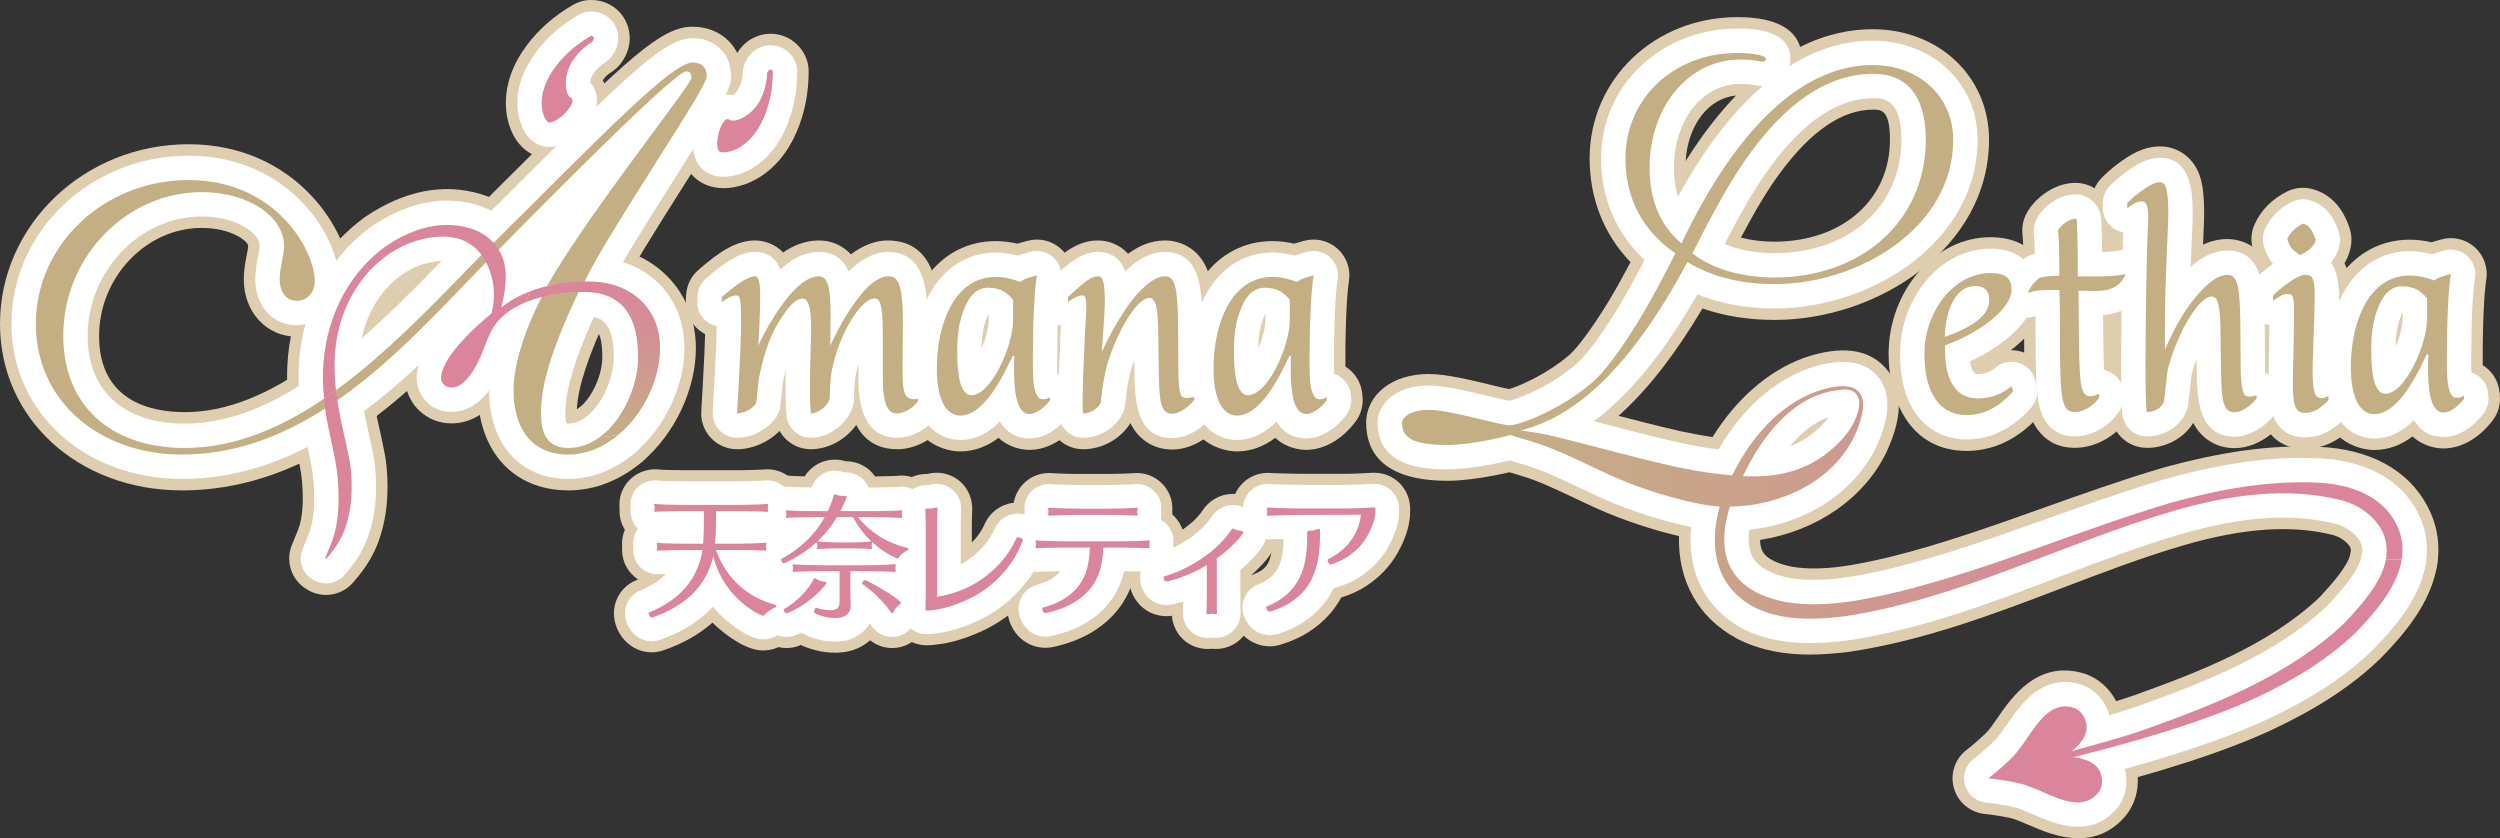
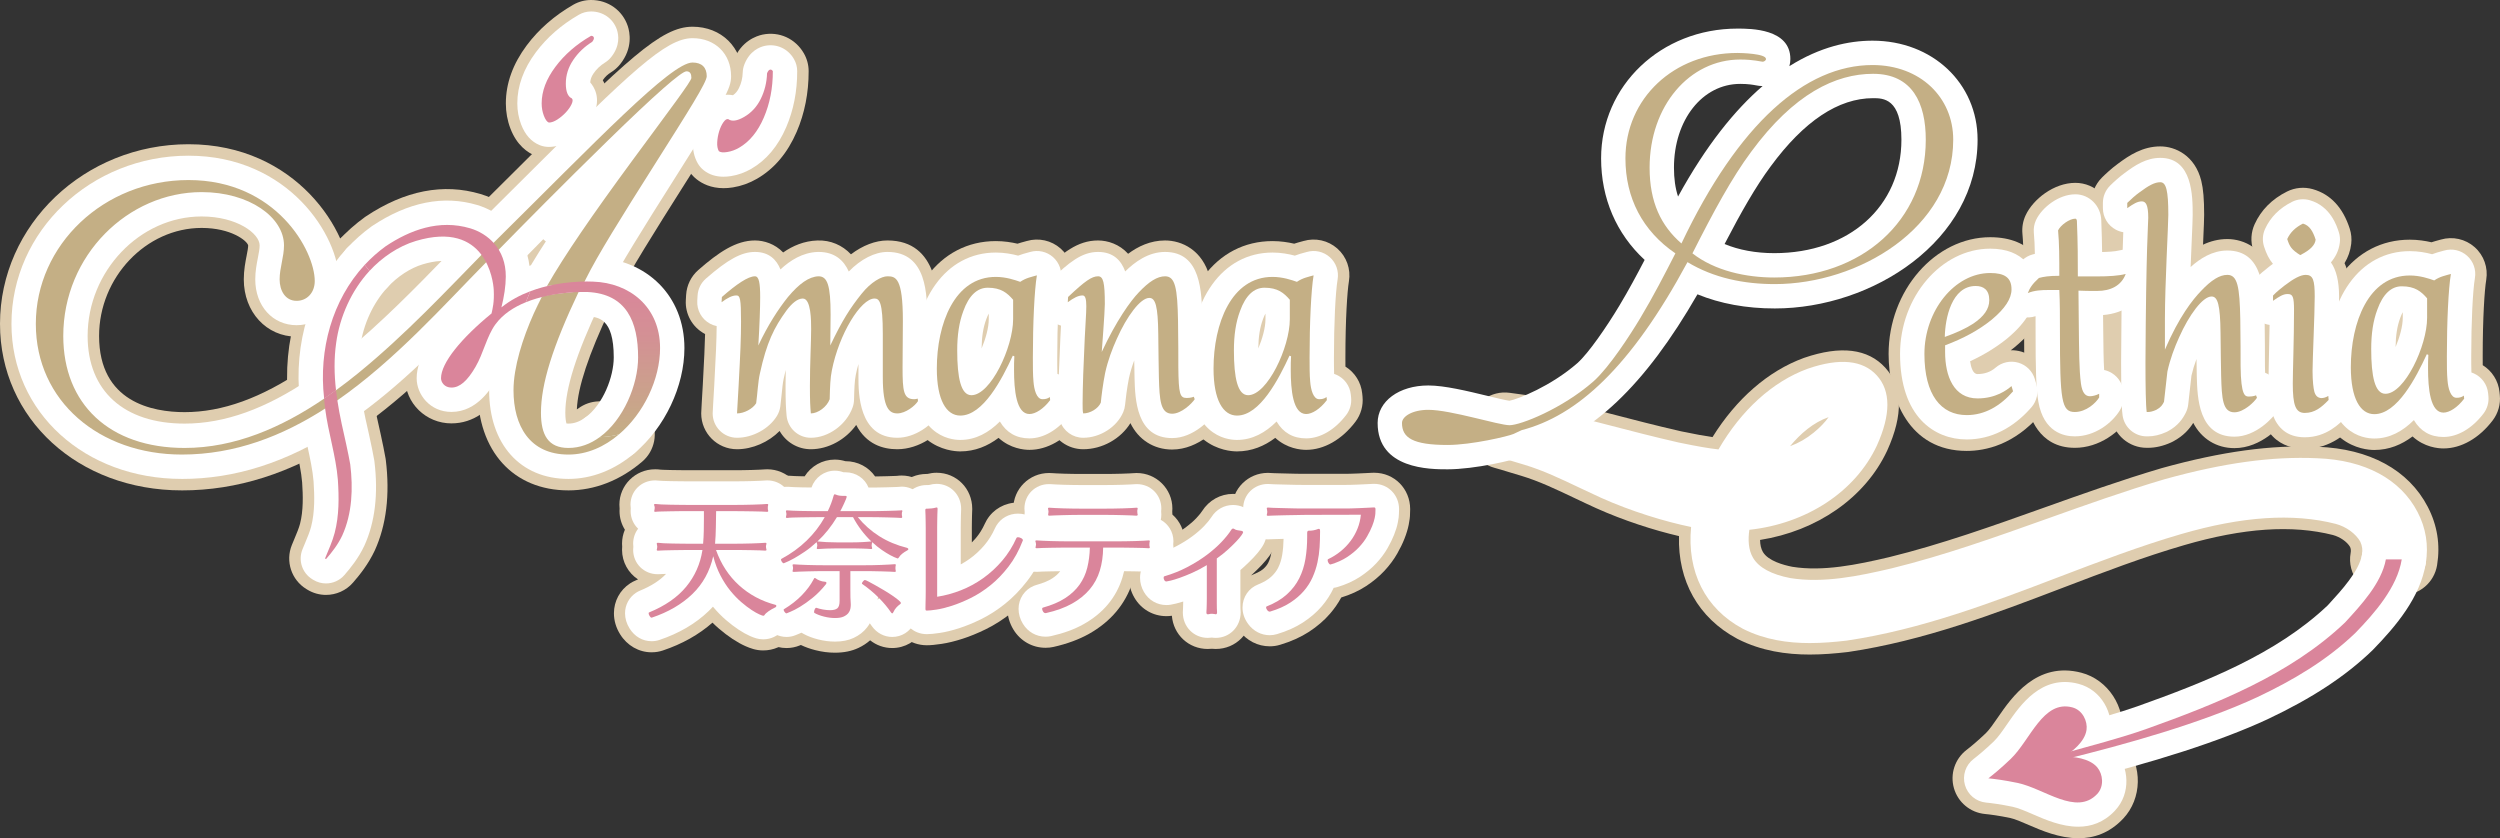
<svg xmlns="http://www.w3.org/2000/svg" id="_レイヤー_1" viewBox="0 0 523.47 175.518">
  <rect x="0" y="0" width="523.47" height="175.518" fill="#333333" stroke="none" />
  <defs>
    <style>.cls-1{fill:url(#_新規グラデーションスウォッチ_3);}.cls-2{fill:url(#_名称未設定グラデーション_5);}.cls-3{fill:url(#_名称未設定グラデーション_6);}.cls-4{fill:#fff;}.cls-5{fill:#dfcdaf;}.cls-6{fill:#c4af85;}.cls-7{fill:url(#_名称未設定グラデーション_7);}.cls-8{fill:#da859b;}</style>
    <linearGradient id="_名称未設定グラデーション_7" x1="61.751" y1="102.079" x2="119.69" y2="77.486" gradientUnits="userSpaceOnUse">
      <stop offset="0" stop-color="#da859b" />
      <stop offset=".403" stop-color="#d88799" />
      <stop offset=".647" stop-color="#d48f95" />
      <stop offset=".848" stop-color="#cc9e8d" />
      <stop offset="1" stop-color="#c4af85" />
    </linearGradient>
    <linearGradient id="_新規グラデーションスウォッチ_3" x1="100.759" y1="53.885" x2="101.486" y2="53.885" gradientUnits="userSpaceOnUse">
      <stop offset="0" stop-color="#da859b" />
      <stop offset=".261" stop-color="#d39094" />
      <stop offset="1" stop-color="#c4af85" />
    </linearGradient>
    <linearGradient id="_名称未設定グラデーション_6" x1="314.895" y1="105.204" x2="503.064" y2="105.204" gradientUnits="userSpaceOnUse">
      <stop offset="0" stop-color="#c4af85" />
      <stop offset=".27" stop-color="#caa18b" />
      <stop offset=".699" stop-color="#da859b" />
    </linearGradient>
    <linearGradient id="_名称未設定グラデーション_5" x1="124.15" y1="58.94" x2="124.15" y2="91.535" gradientUnits="userSpaceOnUse">
      <stop offset="0" stop-color="#da859b" />
      <stop offset=".37" stop-color="#d39194" />
      <stop offset="1" stop-color="#c4af85" />
    </linearGradient>
  </defs>
  <path class="cls-5" d="M38.08,102.68C16.371,102.68,0,87.691,0,67.814,0,47.075,17.703,30.201,39.463,30.201c22.598,0,33.94,18.368,33.94,28.65,0,6.527-4.963,11.641-11.299,11.641-6.303,0-11.057-5.155-11.057-11.991,0-1.925.331-3.623.596-4.986.165-.848.321-1.649.321-2.136-.229-.967-3.579-3.654-9.744-3.654-11.64,0-21.473,10.36-21.473,22.623,0,13.877,11.219,15.949,17.907,15.949,7.883,0,16.061-2.954,24.999-9.03.761-.516,1.503-1.04,2.246-1.588,1.575-1.145,3.054-2.284,4.447-3.426,7.955-6.49,15.123-13.864,21.449-20.369,1.253-1.288,2.459-2.529,3.617-3.706l2.667-2.676c3.488-3.45,6.798-6.75,9.937-9.879,23.381-23.309,30.414-30.029,36.984-30.029,6.073,0,10.481,4.363,10.481,10.374,0,3.437-1.368,5.597-12.011,22.406l-.074.117c-6.448,10.187-11.579,18.376-14.003,23.241-.067.144-.136.287-.204.428l-.07.145c-1.047,2.197-3.095,3.749-5.494,4.163-.169.029-.392.062-.561.08l-7.76.799c-2.794.286-5.518-1.011-7.052-3.366-.736-1.129-1.14-2.41-1.206-3.707-1.552,1.577-3.177,3.262-4.844,4.991-7.887,8.182-16.827,17.456-27.286,24.724-.782.549-1.617,1.108-2.521,1.688-.086.06-.173.119-.262.176-11.33,7.287-22.469,10.829-34.054,10.829Z" />
  <path class="cls-5" d="M187.888,94.064c-3.072,0-6.521-1.067-8.611-5.087-2.203,3.065-5.821,5.087-9.495,5.087-2.79,0-5.247-1.53-6.539-3.825-2.28,2.322-5.666,3.825-8.917,3.825-4.142,0-7.5-3.358-7.5-7.5,0-.164.029-.83.1-1.998.056-.932.138-2.279.235-4.043.279-5.169.421-8.098.477-10.583-.042-.021-.084-.044-.126-.066-2.556-1.389-4.078-4.129-3.907-7.033l.065-1.099c.119-2.005,1.037-3.879,2.548-5.202,4.246-3.715,7.887-6.189,11.858-6.189,1.909,0,4.19.715,5.911,2.514,1.985-1.382,4.365-2.419,7.168-2.51,2.763-.102,5.239.994,7.025,2.899,2.455-1.86,5.132-2.904,7.639-2.904,10.734,0,10.734,11.782,10.734,16.812,0,2.047-.018,3.631-.034,5.182-.016,1.437-.031,2.843-.031,4.583v.409c1.72,1.217,2.851,3.102,3.111,5.196l.065.518c.207,1.663-.148,3.348-1.011,4.785-1.857,3.095-6.15,6.229-10.765,6.229ZM192.576,82.165h.01-.01Z" />
  <path class="cls-5" d="M201.076,94.518c-2.073,0-12.415-.836-12.415-17.33,0-15.974,7.978-26.706,19.852-26.706,1.69,0,3.247.244,4.541.544.57-.19,1.073-.326,1.48-.435.155-.042.31-.083.462-.127,2.481-.729,5.158-.132,7.091,1.58,1.934,1.712,2.85,4.3,2.425,6.848-.355,2.134-.738,8.041-.738,15.968,0,.603,0,1.265.006,1.901,1.967,1.218,3.28,3.292,3.514,5.633l.065.647c.188,1.883-.344,3.767-1.487,5.274-2.833,3.736-6.59,5.878-10.308,5.878-1.147,0-4.01-.253-6.477-2.51-2.264,1.707-4.92,2.834-8.01,2.834ZM220.204,81.912h.01-.01Z" />
  <path class="cls-5" d="M245.437,94.129c-3.861,0-7.066-2.073-8.742-5.531-2.023,3.279-5.882,5.466-9.882,5.466-3.224,0-6.087-2.061-7.111-5.118-.519-1.547-.519-3.057-.519-4.516,0-1.761.071-4.139.134-6.237l.326-7.726c.012-.265.024-.524.037-.777-2.364-1.438-3.754-4.071-3.588-6.853l.065-1.099c.113-1.904.947-3.693,2.333-5.003,3.952-3.738,7.086-6.385,11.426-6.385,2.04,0,4.499.788,6.297,2.79,2.055-1.529,4.639-2.79,7.736-2.79,3.527,0,7.837,2.006,9.352,7.636.619,2.303.789,5.165.861,9.035.065,3.807.066,8.352.066,9.881,1.249.864,2.219,2.096,2.76,3.544l.193.518c.828,2.215.561,4.691-.717,6.68-1.159,1.803-5.4,6.483-11.029,6.483ZM234.195,85.394h0ZM250.395,82.584h.01-.01Z" />
  <path class="cls-5" d="M259.014,94.518c-2.073,0-12.415-.836-12.415-17.33,0-15.974,7.978-26.706,19.852-26.706,1.69,0,3.247.244,4.541.544.57-.19,1.073-.326,1.48-.435.155-.042.31-.083.462-.127,2.481-.729,5.158-.132,7.091,1.58,1.934,1.712,2.85,4.3,2.425,6.848-.355,2.134-.738,8.041-.738,15.968,0,.603,0,1.265.006,1.901,1.967,1.218,3.28,3.292,3.514,5.633l.065.647c.188,1.883-.344,3.767-1.487,5.274-2.833,3.736-6.59,5.878-10.309,5.878-1.147,0-4.01-.253-6.476-2.51-2.265,1.707-4.92,2.834-8.01,2.834ZM278.143,81.913h.01-.01Z" />
  <path class="cls-5" d="M411.81,94.416c-12.075,0-16.36-10.938-16.36-20.305,0-13.249,9.742-24.443,21.274-24.443,8.83,0,11.963,5.887,11.963,10.927,0,6.375-5.137,10.675-6.824,12.088-.032.027-.065.053-.097.079-.24.194-.483.386-.73.575.752-.017,1.516.083,2.26.302,2.45.718,4.366,2.633,5.086,5.082l.323,1.1c.723,2.458.141,5.114-1.544,7.044-5.442,6.24-11.352,7.55-15.352,7.55Z" />
  <path class="cls-5" d="M434.43,93.768c-7.742,0-9.596-7.037-9.979-9.193-.531-2.989-.625-7.278-.625-15.185v-.56c-1.622-.169-3.18-.864-4.408-2.039-2.172-2.077-2.894-5.248-1.837-8.06.867-2.308,2.154-4.125,4.304-6.079.524-.477,1.112-.875,1.745-1.185-.034-.88-.085-1.713-.16-2.545-.121-1.329.115-2.667.684-3.874,1.565-3.324,5.886-6.762,10.406-6.762,4.238,0,7.7,3.472,7.82,7.786.061,1.51.104,2.878.133,4.156.339-.042.556-.086.691-.121,2.7-.708,5.574.147,7.451,2.217,1.877,2.069,2.448,5.01,1.482,7.631-1.551,4.211-4.935,7.074-9.36,8.072l.012,1.179c.026,2.573.049,4.75.113,6.544.196.099.389.206.578.323,2.212,1.366,3.559,3.781,3.559,6.381v.776c0,1.379-.381,2.732-1.1,3.909-2.016,3.3-6.356,6.63-11.509,6.63ZM427.383,46.314v.001-.001ZM427.383,46.303v.008-.008Z" />
  <path class="cls-5" d="M467.861,93.833c-3.771,0-6.915-1.977-8.622-5.29-.777,1.253-2.024,2.724-4.207,3.889-.14.075-.282.145-.427.211-1.643.747-3.274,1.125-4.851,1.125h-.259c-3.712,0-6.865-2.715-7.416-6.385-.178-1.182-.343-3.389-.343-11.461.073-13.869.25-21.419.391-25.597-.057-.028-.113-.057-.17-.086-2.481-1.292-4.036-3.856-4.036-6.652v-1.1c0-1.988.79-3.895,2.195-5.301.663-.664,2.091-1.997,3.343-2.893,2.37-1.772,5.205-3.638,8.882-3.638,3.134,0,7.262,1.888,8.58,7.207.421,1.696.601,3.834.601,7.148,0,.822-.07,2.481-.205,5.586-.01.208-.019.42-.028.638,1.502-.711,3.198-1.179,5.085-1.179,3.527,0,7.836,2.006,9.352,7.636.619,2.302.789,5.164.862,9.035.065,3.807.066,8.354.066,9.883,1.247.863,2.216,2.093,2.757,3.539l.193.517c.829,2.213.565,4.688-.71,6.677-1.157,1.806-5.396,6.492-11.034,6.492ZM472.819,82.288h.01-.01ZM442.295,44.93h0Z" />
  <path class="cls-5" d="M482.603,93.963c-4.571,0-10.021-2.367-10.021-13.644,0-.94.04-2.653.089-4.746.042-1.762.09-3.763.124-5.779-.106-.049-.211-.101-.315-.155-2.481-1.292-4.036-3.856-4.036-6.652v-1.1c0-1.885.71-3.701,1.988-5.086.768-.832,1.594-1.546,2.286-2.109-.357-.707-.665-1.482-.943-2.356-.566-1.772-.454-3.691.315-5.386,1.347-2.964,3.625-5.265,6.771-6.838,1.679-.84,3.613-1.02,5.419-.503,3.702,1.06,6.302,3.844,7.728,8.277.329,1.024.435,2.107.309,3.176-.173,1.458-.641,2.805-1.399,4.035.772,1.71,1.257,3.981,1.257,6.985,0,2.133-.136,5.873-.266,9.491-.069,1.915-.141,3.879-.171,5.13,1.871,1.272,3.085,3.337,3.26,5.629l.065.841c.163,2.127-.588,4.223-2.063,5.763-1.442,1.504-4.819,5.026-10.394,5.026ZM487.698,82.67h.01-.01ZM478.371,46.894c-.378.498-.824,1.316-.953,2.409l2.293.271-1.34-2.68ZM485.631,47.201l-.572.89.969-.31c-.106-.192-.248-.398-.397-.58ZM478.854,46.384h0Z" />
  <path class="cls-5" d="M497.151,94.221c-2.073,0-12.415-.835-12.415-17.329,0-15.974,7.978-26.706,19.852-26.706,1.691,0,3.247.244,4.541.544.571-.19,1.074-.326,1.481-.435.156-.042.31-.083.463-.127,2.479-.729,5.156-.131,7.09,1.581,1.933,1.713,2.849,4.3,2.424,6.847-.356,2.137-.739,8.045-.739,15.968,0,.603,0,1.265.006,1.901,1.967,1.218,3.281,3.292,3.515,5.634l.065.647c.188,1.883-.345,3.769-1.488,5.276-2.834,3.734-6.591,5.877-10.308,5.877-1.147,0-4.011-.253-6.477-2.511-2.264,1.706-4.919,2.833-8.009,2.833ZM516.28,81.617h.01-.01Z" />
-   <path class="cls-5" d="M303.101,100.67c-14.085,0-17.042-6.58-17.042-12.099,0-5.944,5.476-10.259,13.019-10.259,3.67,0,8.594,1.192,12.938,2.245,1.31.317,3.019.731,3.949.91,2.162-.591,8.146-3.213,12.77-7.27,1.786-1.603,5.22-6.33,8.287-11.442,1.587-2.644,3.007-5.236,4.391-7.863-5.564-5.769-8.563-13.288-8.563-21.732,0-16.583,13.596-29.573,30.952-29.573,8.846,0,12.142,3.006,13.124,6.246,5.565-2.785,10.734-3.716,15.156-3.716,13.91,0,24.399,9.946,24.399,23.134,0,22.572-23.197,37.736-44.862,37.736-5.492,0-10.559-.805-15.144-2.398-10.956,18.491-22.281,28.915-35.272,32.549l-1.138.53c-.042.019-.083.039-.125.057-2.211.982-11.044,2.946-16.84,2.946ZM364.528,49.738c2.099.566,4.47.868,6.976.868,14.266,0,24.23-8.782,24.23-21.356,0-6.295-1.879-6.295-3.536-6.295-6.447,0-13.002,4.464-19.48,13.27-2.655,3.564-5.292,8.059-8.188,13.513ZM363.505,20.005c-5.752.519-10.079,6.16-10.555,13.717,3.515-5.577,7.057-10.087,10.555-13.717Z" />
  <path class="cls-5" d="M114.912,33.164c-.946,0-1.884-.179-2.764-.528-1.664-.66-3.931-2.191-5.281-5.744-.629-1.647-.949-3.417-.949-5.252,0-4.168,1.468-8.249,4.363-12.129,2.52-3.377,5.798-6.24,9.743-8.511,1.138-.655,2.428-1,3.741-1,3.546,0,6.561,2.136,7.679,5.442.435,1.321,1.109,4.622-1.588,8.002-.535.671-1.182,1.245-1.912,1.697-.705.437-1.261.965-1.699,1.614-.01.015-.02.03-.029.044,1.243,2.044,1.777,4.937.267,8.18-.61,1.301-1.456,2.531-2.522,3.674-.96,1.028-2.035,1.929-3.198,2.68-1.875,1.214-3.846,1.831-5.85,1.831Z" />
  <path class="cls-5" d="M151.513,39.402c-2.661,0-4.503-.96-5.646-1.864-.743-.588-1.368-1.312-1.842-2.132-1.002-1.734-1.452-3.747-1.339-5.984h0c.069-1.382.311-2.763.72-4.104.46-1.5,1.101-2.846,1.908-4.005,2.063-2.944,4.824-3.945,7.231-3.878.008-.016.016-.033.024-.05.342-.702.521-1.447.547-2.273.026-.86.2-1.708.514-2.509,1.576-4.018,4.765-5.086,6.062-5.359,3.485-.703,6.845.838,8.621,3.909.659,1.138,1.007,2.43,1.009,3.745.007,4.552-.834,8.823-2.5,12.694-1.912,4.445-4.712,7.757-8.322,9.842-1.592.918-3.284,1.525-5.034,1.806-.696.113-1.348.163-1.956.163Z" />
  <path class="cls-5" d="M68.262,124.566c-1.339,0-2.69-.358-3.902-1.097l-.206-.126c-3.139-1.915-4.427-5.822-3.042-9.229.171-.421.346-.839.519-1.253.493-1.177.959-2.289,1.19-3.178.716-2.755.628-5.925.444-8.671-.19-2.266-.709-4.643-1.257-7.159-.51-2.339-1.038-4.758-1.371-7.36-.005-.04-.01-.08-.014-.12-.109-.85-.186-1.643-.237-2.419-.173-2.655,1.075-5.203,3.278-6.696.75-.508,1.493-1.032,2.235-1.581,2.153-1.593,4.993-1.915,7.449-.847s4.157,3.365,4.46,6.026c.07.612.147,1.225.24,1.829.201,1.348.461,2.762.8,4.356.154.676,1.461,6.42,1.887,8.963.019.108.034.217.047.325.891,7.254.114,13.626-2.309,18.936-1.366,2.903-3.15,5.115-4.556,6.728-1.468,1.685-3.549,2.572-5.657,2.572ZM111.828,72.999c-1.06,0-2.136-.226-3.16-.702-3.719-1.731-5.357-6.128-3.677-9.871.531-1.182,1.088-2.338,1.657-3.435,1.887-3.64,6.348-5.087,10.014-3.254,3.666,1.835,5.18,6.273,3.399,9.965l-1.473,3.053c-1.291,2.677-3.968,4.243-6.76,4.243Z" />
  <path class="cls-5" d="M119.017,102.68c-11.539,0-18.996-8.225-18.996-20.954,0-6.786,2.662-14.154,4.894-19.141.019-.042.038-.083.057-.123l1.578-3.276c.016-.033.032-.066.049-.099l.189-.377c.981-1.961,2.772-3.394,4.901-3.922,2.237-.555,4.477-.782,6.848-1.022.6-.061,1.223-.124,1.869-.195,3.819-.42,7.338,2.114,8.151,5.87.403,1.867.073,3.735-.81,5.29-4.524,9.577-6.753,16.292-6.962,20.996.113-.07.23-.15.351-.239,1.223-.897,2.688-1.402,4.205-1.449.382-.012.757-.041,1.146-.09.359-.046.744-.123,1.147-.234,3.385-.921,6.959.627,8.6,3.729,1.642,3.102.912,6.927-1.755,9.208-4.614,3.944-9.96,6.029-15.462,6.029Z" />
  <path class="cls-5" d="M101.483,61.834c-1.489,0-2.987-.442-4.287-1.349l-.206-.144c-.861-.601-1.587-1.375-2.13-2.274-2.53-3.22-2.008-7.885,1.186-10.465,3.219-2.601,7.936-2.102,10.541,1.114l.728.898c2.351,2.903,2.207,7.095-.339,9.83-1.466,1.575-3.471,2.39-5.493,2.39ZM94.916,58.138c.001.001.002.002.002.003-.001-.001-.002-.002-.002-.003Z" />
  <path class="cls-5" d="M378.935,137.054c-4.94,0-10.104-.747-15.011-3.219-.056-.028-.111-.057-.166-.087-8.183-4.383-12.458-12.122-12.195-21.497-5.237-1.22-11.578-3.248-17.369-5.858-1.523-.689-3.021-1.4-4.513-2.11-3.817-1.817-7.424-3.533-11.094-4.642-.889-.253-1.772-.525-2.651-.796-.999-.308-1.991-.616-2.978-.88-3.771-1.008-6.137-4.74-5.442-8.58l.189-1.042c.72-3.978,4.469-6.664,8.462-6.086.869.127,1.731.242,2.59.357,2.236.299,4.55.609,6.939,1.101.083.017.166.036.249.056,3.812.921,7.555,1.895,11.175,2.836,4.792,1.247,9.747,2.535,14.888,3.708,3.074.634,4.947.976,6.572,1.21,4.986-8.02,11.641-13.827,19.067-16.556.051-.019.102-.037.154-.055,7.62-2.611,13.322-1.912,16.954,2.081,3.658,4.023,3.8,9.848.42,17.312-.014.03-.027.06-.042.091-4.621,9.856-14.697,16.782-26.596,18.66.017,1.027.215,1.882.598,2.526,1.107,1.862,4.299,2.737,6.166,3.1,6.416,1.029,13.539-.435,20.283-2.025,10.827-2.657,21.741-6.553,32.296-10.32,8.021-2.863,16.315-5.823,24.726-8.308.041-.012.082-.024.124-.036,12.508-3.463,22.843-4.874,32.549-4.44,10.843.376,19.061,4.839,23.064,12.565,1.998,3.832,2.655,7.944,1.955,12.224-.594,3.627-3.727,6.289-7.401,6.289h-3.322c-2.225,0-4.335-.988-5.76-2.697-1.425-1.708-2.018-3.962-1.618-6.151.091-.496.06-.852-.116-1.262-.64-1.083-2.054-2.072-3.581-2.496-8.575-2.179-18.77-1.485-31.169,2.123-8.501,2.473-16.729,5.613-25.439,8.938-14.257,5.441-28.998,11.068-44.826,13.418-.079.012-.159.022-.238.031-2.508.29-5.165.518-7.89.518Z" />
-   <path class="cls-5" d="M432.206,166.524c-2.481,0-4.853-1.235-6.262-3.373l-.837-1.27c-1.518-2.304-1.648-5.255-.34-7.684,1.177-2.185,3.348-3.63,5.78-3.898.212-.039.449-.075.711-.102.955-.267,1.92-.533,2.892-.801,4.255-1.173,8.655-2.387,12.62-3.776,13.937-4.979,28.451-10.678,38.902-20.54l.068-.074c2.371-2.583,5.956-6.486,6.452-9.216.649-3.565,3.755-6.157,7.379-6.157h3.322c2.196,0,4.281.963,5.706,2.634,1.426,1.671,2.047,3.882,1.699,6.051-1.245,7.788-6.629,14.193-11.731,19.433-.056.056-.111.112-.168.167-5.818,5.607-12.986,10.324-22.561,14.845-9.93,4.621-23.997,9.173-41.848,13.546-.594.145-1.193.216-1.786.216Z" />
  <path class="cls-5" d="M435.213,175.518c-4.017,0-7.819-1.65-10.386-2.763-1.446-.628-2.942-1.277-3.91-1.478-2.428-.505-4.22-.735-5.296-.838-3.066-.295-5.642-2.437-6.49-5.398-.85-2.962.199-6.142,2.644-8.018.856-.657,2.255-1.801,4.046-3.516.716-.685,1.641-2.027,2.535-3.326,2.832-4.113,8.098-11.773,17.458-9.32l.012.003c5.566,1.468,9.299,7.171,8.499,12.985-.055.398-.129.786-.22,1.165.276.272.543.56.8.866,3.762,4.513,3.617,11.328-.325,15.521-2.923,3.098-6.211,4.117-9.367,4.117Z" />
  <path class="cls-5" d="M104.421,59.798c-2.602,0-5.13-1.355-6.516-3.775l-.901-1.574c-2.058-3.595-.812-8.177,2.783-10.235,3.593-2.058,8.177-.811,10.235,2.783l.901,1.574c2.058,3.595.812,8.177-2.783,10.235-1.175.672-2.456.992-3.719.992Z" />
  <path class="cls-5" d="M113.3,69.945c-1.081,0-2.178-.234-3.218-.73-3.74-1.78-5.328-6.255-3.548-9.995l.18-.377c1.781-3.739,6.257-5.329,9.995-3.548,3.74,1.78,5.328,6.255,3.548,9.995l-.18.377c-1.285,2.699-3.974,4.278-6.777,4.278Z" />
  <path class="cls-5" d="M121.193,68.535c-1.248,0-2.513-.312-3.678-.969-3.608-2.035-4.883-6.609-2.848-10.217l1.432-2.538c2.035-3.607,6.609-4.881,10.217-2.848,3.608,2.035,4.883,6.609,2.848,10.217l-1.432,2.538c-1.378,2.443-3.921,3.816-6.539,3.816Z" />
  <path class="cls-5" d="M120.467,70.084c-1.001,0-2.018-.201-2.994-.627-3.797-1.655-5.533-6.075-3.877-9.872.87-1.996,1.772-3.698,2.756-5.201,2.269-3.466,6.917-4.435,10.383-2.166,3.465,2.269,4.435,6.918,2.166,10.383-.51.779-1.034,1.781-1.556,2.979-1.23,2.821-3.986,4.504-6.878,4.504Z" />
-   <path class="cls-5" d="M125.571,99.035c-3.194,0-6.049-2.028-7.091-5.065-1.068-3.111.016-6.555,2.672-8.493,2.688-1.962,4.959-6.837,4.959-10.646,0-6.029-1.516-6.103-3.435-6.196-1.449-.052-6.151.135-9.763,1.603-2.798,1.138-6.009.485-8.141-1.659-2.131-2.143-2.769-5.355-1.616-8.149l.952-2.308c.792-1.92,2.345-3.426,4.289-4.158,7.084-2.669,14.079-2.583,16.085-2.488,12.303.415,21.227,9.41,21.227,21.406,0,8.658-4.418,17.997-11.254,23.791-.837.71-1.819,1.227-2.878,1.515-1.083.295-2.134.505-3.213.643-.866.108-1.719.174-2.559.2-.078.002-.156.004-.234.004Z" />
  <path class="cls-5" d="M94.526,88.653c-5.338,0-9.682-4.239-9.682-9.449,0-5.118,3.721-10.982,11.067-17.455,0-.198-.006-.417-.019-.662-.055-.928-.572-3.014-1.522-3.678-.632-.442-2.316-.614-5.142.23-2.199.658-4.512,2.178-6.345,4.171-1.484,1.614-3.607,2.495-5.792,2.418-2.191-.079-4.238-1.113-5.602-2.831l-1.006-1.267c-2.307-2.905-2.144-7.059.384-9.774,1.69-1.816,3.544-3.458,5.511-4.881.079-.058.16-.114.242-.168,8.146-5.421,16.22-6.997,23.997-4.681,6.425,1.923,10.956,6.859,12.342,13.104,1.292.341,2.495,1.028,3.465,2.028,2.081,2.144,2.69,5.32,1.55,8.082l-.952,2.308c-.767,1.86-2.249,3.333-4.113,4.089-1.475.599-2.556,1.329-3.128,2.113-.409.561-.933,1.911-1.394,3.102-.613,1.581-1.308,3.374-2.335,5.127-3.08,5.341-6.967,8.072-11.527,8.072Z" />
  <path class="cls-5" d="M67.87,90.968c-1.204,0-2.411-.29-3.514-.875-2.28-1.21-3.766-3.497-3.963-6.043-1.405-12.697,2.402-24.964,10.457-33.676,1.486-1.608,3.606-2.492,5.788-2.403,2.188.083,4.231,1.116,5.592,2.831l1.006,1.267c2.297,2.893,2.146,7.028-.357,9.746-2.651,2.877-4.493,6.879-5.055,10.979l-.007.054c-.347,2.397-.349,5.018-.007,8.011.304,2.663-.837,5.286-2.993,6.88-.886.655-1.808,1.308-2.74,1.94-1.265.856-2.733,1.29-4.207,1.29Z" />
  <path class="cls-4" d="M38.08,100.279c-20.341,0-35.68-13.957-35.68-32.465,0-19.416,16.627-35.213,37.063-35.213,21,0,31.54,16.829,31.54,26.25,0,5.182-3.909,9.24-8.898,9.24-5.016,0-8.656-4.033-8.656-9.59,0-1.694.293-3.2.551-4.528.196-1.006.365-1.876.365-2.594,0-2.469-4.731-6.055-12.144-6.055-12.94,0-23.873,11.46-23.873,25.023,0,11.49,7.592,18.35,20.308,18.35,8.38,0,16.998-3.09,26.348-9.446.785-.531,1.554-1.075,2.323-1.643,1.596-1.16,3.112-2.328,4.542-3.499,8.057-6.575,15.278-14.001,21.648-20.553,1.25-1.285,2.453-2.522,3.607-3.696l2.653-2.661c3.481-3.443,6.793-6.746,9.934-9.877,22.35-22.28,29.686-29.328,35.29-29.328,4.758,0,8.081,3.279,8.081,7.974,0,2.64-1.318,4.823-11.638,21.122l-.074.116c-6.714,10.609-11.665,18.513-14.138,23.484-.065.141-.133.282-.201.421l-.077.16c-.712,1.494-2.104,2.549-3.735,2.831-.115.02-.284.045-.399.057l-7.76.8c-1.901.195-3.752-.688-4.795-2.289-1.043-1.601-1.103-3.651-.157-5.311,1.607-2.818,3.625-6.037,6.177-9.837-2.916,2.938-5.634,5.701-8.227,8.346-.012.012-.024.024-.036.036l-2.533,2.532c-1.612,1.635-3.291,3.376-5.013,5.163-7.81,8.102-16.663,17.285-26.927,24.419-.777.545-1.6,1.097-2.495,1.669-.071.051-.143.1-.217.148-10.931,7.03-21.645,10.447-32.755,10.447Z" />
  <path class="cls-4" d="M187.888,91.664c-8.139,0-8.139-9.533-8.139-12.666v-2.776c-.218.751-.409,1.531-.565,2.329-.245,1.177-.304,2.88-.36,5.166-.014.546-.115,1.087-.301,1.601-1.303,3.618-5.061,6.346-8.742,6.346-2.644,0-4.851-2.022-5.08-4.656-.145-1.663-.214-2.816-.214-6.199,0-1.14.015-2.262.037-3.351-.144.578-.287,1.192-.431,1.85-.185.804-.316,2.144-.432,3.326-.086.883-.172,1.745-.275,2.495-.097.695-.335,1.364-.701,1.963-1.647,2.693-5.085,4.573-8.36,4.573-2.816,0-5.1-2.283-5.1-5.1,0-.152.029-.77.095-1.853.056-.934.138-2.286.236-4.055.346-6.412.483-9.408.505-12.377-.483-.1-.957-.271-1.405-.514-1.738-.944-2.773-2.808-2.657-4.782l.065-1.099c.081-1.364.705-2.638,1.732-3.537,4.601-4.027,7.483-5.595,10.278-5.595,2.998,0,4.546,1.671,5.345,3.663,2.018-1.877,4.625-3.558,7.811-3.661.055-.002.11-.002.165-.002,3.401,0,5.285,1.765,6.328,4.098,2.528-2.591,5.46-4.098,8.093-4.098,8.334,0,8.334,9.021,8.334,14.412,0,2.037-.017,3.613-.034,5.155-.016,1.445-.031,2.859-.031,4.61,0,.4,0,1.113.017,1.818.325.134.639.303.935.506,1.205.825,1.998,2.128,2.179,3.577l.065.518c.141,1.131-.101,2.276-.688,3.254-1.472,2.454-5.023,5.062-8.706,5.062Z" />
  <path class="cls-4" d="M201.076,92.118c-2.35,0-10.015-1.076-10.015-14.93,0-14.539,7.013-24.306,17.451-24.306,1.789,0,3.398.307,4.67.647.758-.293,1.435-.476,1.975-.621.174-.047.347-.093.517-.143,1.684-.497,3.507-.09,4.821,1.074,1.315,1.165,1.938,2.924,1.649,4.657-.461,2.767-.771,9.343-.771,16.363,0,1.155,0,2.418.036,3.428.159.052.316.111.472.18,1.685.74,2.842,2.332,3.024,4.164l.065.647c.127,1.28-.234,2.562-1.012,3.587-2.375,3.132-5.436,4.928-8.396,4.928-2.738,0-4.809-1.184-6.2-3.534-2.323,2.323-5.052,3.857-8.286,3.857ZM207.035,65.667c-.145.256-.324.628-.514,1.155-.642,1.696-.958,3.687-.989,6.139.855-2.042,1.503-4.335,1.503-6.121v-1.173Z" />
  <path class="cls-4" d="M245.437,91.729c-7.539,0-7.76-8.192-7.878-12.594-.031-.778-.049-2.105-.065-3.672-.479,1.289-.845,2.518-1.109,3.723-.412,2.067-.705,4.503-.81,5.601-.05.514-.177,1.019-.377,1.495-1.315,3.119-4.841,5.382-8.386,5.382-2.192,0-4.14-1.401-4.836-3.479-.394-1.176-.394-2.428-.394-3.754,0-1.726.07-4.085.132-6.166l.325-7.695c.038-.858.082-1.651.124-2.386-.351-.101-.693-.241-1.022-.419-1.738-.945-2.772-2.809-2.655-4.784l.065-1.099c.077-1.294.644-2.511,1.587-3.402,3.658-3.46,6.315-5.728,9.776-5.728,3.238,0,4.868,1.817,5.689,4.081,1.976-1.935,4.814-4.081,8.344-4.081,7.546,0,7.701,8.274,7.814,14.316.065,3.803.065,8.362.065,9.861.007.535.015,1.001.025,1.407,1.335.533,2.384,1.605,2.887,2.952l.193.518c.562,1.506.382,3.19-.487,4.543-.897,1.396-4.479,5.381-9.011,5.381ZM231.803,85.591h0ZM222.342,63.623h0Z" />
  <path class="cls-4" d="M259.014,92.118c-2.35,0-10.015-1.076-10.015-14.93,0-14.539,7.013-24.306,17.451-24.306,1.789,0,3.398.307,4.67.647.758-.293,1.435-.476,1.975-.621.174-.047.347-.093.517-.143,1.684-.497,3.508-.09,4.821,1.074,1.315,1.165,1.938,2.924,1.649,4.657-.461,2.767-.771,9.343-.771,16.363,0,1.155,0,2.419.037,3.428.158.052.314.111.468.179,1.688.74,2.845,2.332,3.027,4.165l.065.647c.127,1.28-.234,2.562-1.012,3.587-2.375,3.132-5.436,4.928-8.396,4.928-2.737,0-4.808-1.184-6.199-3.535-2.323,2.324-5.052,3.858-8.286,3.858ZM264.973,65.667c-.145.256-.324.628-.514,1.155-.642,1.696-.958,3.687-.989,6.14.855-2.042,1.503-4.335,1.503-6.122v-1.173Z" />
  <path class="cls-4" d="M411.81,92.016c-6.749,0-13.96-4.704-13.96-17.905,0-11.948,8.644-22.043,18.874-22.043,7.051,0,9.562,4.405,9.562,8.527,0,3.536-1.951,6.888-5.965,10.248-2.302,1.864-4.867,3.442-7.804,4.801.179,1.267.594,2.68,1.555,2.68,1.478,0,2.748-.451,3.772-1.34,1.312-1.138,3.112-1.531,4.777-1.042,1.666.488,2.969,1.79,3.458,3.457l.323,1.1c.491,1.671.096,3.477-1.05,4.79-3.839,4.401-8.521,6.727-13.543,6.727Z" />
  <path class="cls-4" d="M434.43,91.368c-2.365,0-6.5-.937-7.616-7.213-.5-2.812-.588-7.001-.588-14.764,0-1.112,0-2.172-.006-3.185-1.782.6-3.769.167-5.144-1.149-1.477-1.412-1.968-3.569-1.249-5.481.734-1.954,1.798-3.445,3.672-5.147.604-.548,1.33-.944,2.118-1.154.153-.041.306-.079.458-.116-.026-1.616-.086-3.026-.216-4.454-.082-.904.078-1.813.465-2.635,1.22-2.589,4.715-5.384,8.235-5.384,2.942,0,5.345,2.438,5.422,5.465.102,2.522.151,4.65.175,6.619,1.141-.021,2.706-.095,3.655-.343,1.837-.481,3.79.1,5.066,1.508,1.276,1.407,1.665,3.407,1.008,5.189-1.463,3.973-4.979,6.472-9.53,6.845.009.868.016,1.494.016,1.494l.019,1.766c.035,3.407.062,6.131.191,8.247.565.119,1.114.335,1.618.646,1.504.929,2.439,2.562,2.439,4.331v.776c0,.938-.259,1.858-.747,2.658-1.666,2.728-5.238,5.481-9.461,5.481ZM429.783,46.303v.005-.005Z" />
  <path class="cls-4" d="M467.861,91.433c-7.539,0-7.76-8.192-7.878-12.593-.03-.781-.048-2.107-.064-3.673-.447,1.202-.795,2.351-1.055,3.477l-.68,6.06c-.067.596-.238,1.176-.507,1.712-.599,1.196-1.568,2.721-3.776,3.899-.096.051-.192.099-.29.144-1.328.604-2.626.91-3.857.91h-.259c-2.523,0-4.668-1.846-5.043-4.342-.147-.977-.315-3.122-.315-11.104.084-16.107.31-23.656.455-27.302-.525-.086-1.04-.256-1.526-.509-1.687-.878-2.744-2.622-2.744-4.523v-1.1c0-1.352.536-2.648,1.492-3.605.794-.794,2.076-1.948,3.062-2.651,2.156-1.614,4.511-3.176,7.466-3.176,6.78,0,6.78,8.074,6.78,11.955,0,.772-.069,2.411-.203,5.482-.069,1.594-.15,3.467-.228,5.421,1.929-1.745,4.529-3.457,7.683-3.457,7.545,0,7.701,8.274,7.815,14.315.065,3.803.065,8.363.065,9.862.006.54.018,1.007.034,1.411,1.329.534,2.373,1.602,2.876,2.945l.193.517c.564,1.505.384,3.188-.483,4.54-.895,1.398-4.476,5.387-9.014,5.387Z" />
  <path class="cls-4" d="M482.603,91.563c-7.621,0-7.621-8.463-7.621-11.244,0-.929.039-2.621.088-4.689.055-2.29.118-4.981.15-7.594-.561-.08-1.113-.254-1.633-.525-1.687-.878-2.744-2.622-2.744-4.523v-1.1c0-1.282.482-2.517,1.352-3.458.934-1.012,2.018-1.867,2.735-2.432l.286-.226c.033-.026.066-.052.1-.078.199-.151.401-.302.608-.453-.823-.988-1.38-2.117-1.864-3.634-.386-1.205-.309-2.51.215-3.662,1.113-2.451,3.017-4.364,5.658-5.686,1.143-.571,2.457-.694,3.686-.342,4.347,1.244,5.669,5.354,6.104,6.705.224.696.295,1.433.209,2.159-.203,1.725-.948,3.091-1.864,4.158,1.135,1.608,1.705,3.992,1.705,7.144,0,2.089-.141,5.976-.264,9.404-.097,2.674-.189,5.2-.189,6.181,0,.163.001.318.004.468.167.064.332.136.493.217,1.594.805,2.649,2.383,2.786,4.163l.065.841c.11,1.447-.399,2.872-1.403,3.919-1.334,1.392-4.11,4.287-8.661,4.287ZM480.476,51.595c.095.046.196.087.305.12l-.094-.188-.211.068ZM480.375,48.239h0Z" />
  <path class="cls-4" d="M497.151,91.821c-2.35,0-10.015-1.076-10.015-14.929,0-14.539,7.013-24.306,17.451-24.306,1.79,0,3.398.306,4.67.647.758-.293,1.437-.476,1.977-.621.174-.047.346-.092.516-.143,1.684-.495,3.506-.09,4.821,1.075,1.315,1.165,1.938,2.924,1.648,4.656-.462,2.771-.772,9.346-.772,16.363,0,1.155,0,2.418.037,3.428.159.052.316.112.472.18,1.685.74,2.842,2.332,3.024,4.164l.065.647c.127,1.281-.234,2.563-1.013,3.588-2.376,3.131-5.436,4.927-8.396,4.927-2.738,0-4.808-1.184-6.199-3.535-2.324,2.324-5.052,3.858-8.286,3.858ZM503.109,65.372c-.145.256-.323.627-.514,1.154-.642,1.699-.958,3.689-.989,6.141.855-2.042,1.503-4.335,1.503-6.122v-1.173Z" />
  <path class="cls-4" d="M303.101,98.27c-3.621,0-14.642,0-14.642-9.698,0-4.554,4.466-7.859,10.618-7.859,3.384,0,8.159,1.156,12.374,2.177,1.605.389,3.762.911,4.594,1.026,1.798-.334,8.738-3.06,14.273-7.915,2.312-2.074,6.076-7.535,8.762-12.011,1.919-3.199,3.644-6.409,5.286-9.568-5.912-5.466-9.116-12.868-9.116-21.262,0-15.237,12.541-27.173,28.552-27.173,2.74,0,11.077,0,11.077,6.364,0,.529-.072,1.031-.206,1.502,6.457-4.06,12.44-5.336,17.409-5.336,12.542,0,21.999,8.914,21.999,20.734,0,21.137-21.956,35.335-42.462,35.335-5.97,0-11.394-.994-16.193-2.96-10.992,19.106-22.217,29.732-35.055,33.252l-1.319.615c-1.924.856-10.346,2.777-15.95,2.777ZM361.106,51.093c2.93,1.236,6.534,1.914,10.398,1.914,15.679,0,26.63-9.769,26.63-23.756,0-8.695-3.862-8.695-5.936-8.695-7.253,0-14.457,4.794-21.414,14.248-3.127,4.199-6.206,9.607-9.677,16.29ZM364.376,17.566c-7.906,0-13.869,7.544-13.869,17.548,0,2.294.276,4.285.856,6.04,5.906-10.759,11.923-18.145,17.699-23.128-.543-.002-.978-.083-1.397-.16-.606-.112-1.621-.3-3.289-.3ZM367.315,16.502h.011-.011Z" />
  <path class="cls-4" d="M114.912,30.763c-.644,0-1.281-.122-1.879-.359-1.768-.701-3.088-2.169-3.922-4.365-.525-1.377-.792-2.858-.792-4.399,0-3.64,1.307-7.238,3.886-10.694,2.323-3.113,5.356-5.759,9.016-7.866.774-.445,1.651-.679,2.544-.679,2.501,0,4.623,1.496,5.406,3.811.377,1.147.706,3.359-1.19,5.735-.364.456-.804.846-1.3,1.154-1.0.619-1.793,1.375-2.425,2.312-.411.609-.627,1.201-.671,1.842.805.924,2.317,3.286.723,6.711-.501,1.068-1.206,2.09-2.102,3.05-.825.883-1.748,1.657-2.745,2.301-1.482.96-3.014,1.447-4.548,1.447ZM123.595,17.869h0ZM121.849,15.962c.002.001.002.001.004.002-.002-.001-.002-.002-.004-.002Z" />
  <path class="cls-4" d="M151.496,37.004c-1.616,0-3.005-.451-4.139-1.348-.505-.4-.931-.892-1.253-1.45-.767-1.329-1.11-2.899-1.02-4.669.06-1.184.268-2.368.619-3.518.386-1.259.917-2.379,1.583-3.334,2.176-3.105,4.978-2.981,6.182-2.743.534-.359.939-.842,1.261-1.504.494-1.014.752-2.079.788-3.252.018-.585.137-1.161.35-1.706,1.108-2.824,3.184-3.647,4.322-3.887,2.441-.491,4.797.596,6.05,2.762.448.774.685,1.652.685,2.546.007,4.223-.769,8.174-2.304,11.742-1.704,3.96-4.165,6.892-7.318,8.712-1.337.771-2.753,1.28-4.213,1.514-.554.089-1.085.134-1.594.134ZM150.177,29.797h.01-.01ZM155.454,20.798l.004.003-.004-.003ZM152.929,20.24h0ZM152.929,20.24h0Z" />
  <path class="cls-4" d="M68.263,122.166c-.911,0-1.829-.244-2.653-.746l-.206-.126c-2.134-1.302-3.01-3.959-2.068-6.275.169-.414.34-.824.51-1.23.527-1.258,1.024-2.447,1.298-3.502.807-3.106.712-6.541.512-9.492-.194-2.369-.733-4.838-1.303-7.453-.499-2.289-1.016-4.655-1.335-7.153-.004-.033-.008-.066-.012-.099-.104-.808-.178-1.559-.226-2.291-.117-1.806.731-3.538,2.229-4.553.778-.527,1.547-1.07,2.316-1.639,1.464-1.083,3.395-1.302,5.065-.576s2.827,2.288,3.033,4.098c.074.644.154,1.287.252,1.922.207,1.391.477,2.858.828,4.508.132.576,1.445,6.341,1.864,8.843.012.074.023.147.032.221.835,6.808.126,12.746-2.111,17.647-1.228,2.608-2.878,4.652-4.181,6.147-.999,1.145-2.413,1.749-3.847,1.749ZM111.829,70.598c-.721,0-1.453-.154-2.149-.477-2.528-1.177-3.643-4.168-2.501-6.712.512-1.141,1.05-2.256,1.598-3.313,1.284-2.474,4.314-3.461,6.81-2.213,2.493,1.248,3.522,4.266,2.311,6.776l-1.473,3.053c-.878,1.821-2.698,2.886-4.597,2.886Z" />
  <path class="cls-4" d="M119.017,100.279c-10.082,0-16.595-7.282-16.595-18.553,0-6.362,2.547-13.387,4.684-18.16l1.828-3.783c.667-1.333,1.885-2.308,3.333-2.667,2.072-.514,4.229-.732,6.512-.964.607-.061,1.236-.125,1.89-.197,2.594-.288,4.99,1.438,5.543,3.992.28,1.298.04,2.597-.591,3.667-4.945,10.455-7.251,17.716-7.251,22.827,0,1.263.149,1.931.248,2.235.097.012.229.021.4.021,1.212,0,2.37-.417,3.539-1.275.832-.61,1.829-.954,2.859-.985.458-.014.905-.049,1.368-.107.479-.061.97-.161,1.482-.3,2.302-.628,4.732.426,5.848,2.535,1.116,2.109.62,4.711-1.194,6.262-4.173,3.567-8.98,5.453-13.903,5.453Z" />
  <path class="cls-4" d="M101.484,59.434c-1.013,0-2.031-.301-2.916-.917l-.206-.144c-.589-.411-1.085-.941-1.454-1.557-.039-.064-.076-.125-.121-.18-1.766-2.191-1.423-5.399.767-7.168,2.19-1.768,5.397-1.429,7.168.758l.728.898c1.599,1.975,1.5,4.824-.231,6.684-.997,1.071-2.36,1.625-3.735,1.625Z" />
  <path class="cls-4" d="M378.956,134.652c-4.636,0-9.446-.69-13.951-2.96-.038-.019-.075-.039-.113-.059-7.867-4.214-11.695-11.948-10.796-21.288-5.394-1.103-12.566-3.277-18.915-6.139-1.507-.682-2.99-1.387-4.468-2.09-3.919-1.865-7.621-3.627-11.484-4.789-.817-.232-1.704-.504-2.585-.776-1.028-.317-2.05-.633-3.065-.905-2.564-.686-4.174-3.223-3.701-5.835l.189-1.042c.489-2.706,3.024-4.541,5.755-4.139.878.128,1.749.245,2.617.361,2.195.294,4.466.598,6.772,1.073.057.012.113.024.17.038,3.791.916,7.524,1.887,11.135,2.826,4.816,1.253,9.797,2.548,14.982,3.731,4.154.856,6.218,1.199,8.329,1.445,4.784-8.248,11.328-14.195,18.646-16.884.035-.013.07-.025.105-.038,6.629-2.273,11.473-1.794,14.4,1.425,2.954,3.248,2.957,8.197.009,14.708-4.547,9.697-14.762,16.323-26.694,17.619-.3,2.044-.222,4.193.778,5.874,1.219,2.049,3.846,3.475,7.809,4.237,6.864,1.113,14.262-.404,21.254-2.052,10.968-2.692,21.94-6.608,32.552-10.396,7.99-2.852,16.253-5.801,24.599-8.267,12.344-3.418,22.446-4.805,31.886-4.379,9.959.346,17.448,4.346,21.036,11.263,1.758,3.366,2.337,6.979,1.722,10.74-.404,2.466-2.534,4.276-5.033,4.276h-3.322c-1.513,0-2.948-.672-3.917-1.834s-1.372-2.694-1.1-4.183c.184-1.007.077-1.894-.337-2.784-.935-1.68-2.939-3.14-5.138-3.734-8.95-2.289-19.575-1.593-32.424,2.147-8.595,2.5-17.252,5.804-25.624,9-14.136,5.396-28.753,10.975-44.322,13.286-.054.008-.108.015-.162.021-2.417.28-4.977.5-7.593.5ZM382.892,87.345c-3.193,1.11-5.891,3.439-8.078,6.084,1.803-.66,3.425-1.596,4.935-2.828,1.321-1.077,2.382-2.18,3.144-3.256Z" />
  <path class="cls-4" d="M432.207,164.124c-1.688,0-3.301-.84-4.259-2.294l-.837-1.27c-1.032-1.566-1.121-3.573-.231-5.225.815-1.511,2.326-2.502,4.014-2.659.234-.045.5-.086.801-.109,1.022-.286,2.055-.571,3.094-.857,4.294-1.184,8.734-2.409,12.776-3.825,14.218-5.079,29.025-10.901,39.818-21.119l.126-.137c2.711-2.953,6.425-6.998,7.046-10.41.441-2.425,2.554-4.186,5.018-4.186h3.322c1.493,0,2.911.654,3.881,1.79.969,1.136,1.391,2.64,1.155,4.114-1.14,7.127-6.242,13.168-11.082,18.137-.037.039-.075.077-.114.114-5.624,5.42-12.589,9.997-21.919,14.403-9.776,4.549-23.695,9.049-41.395,13.385-.404.099-.811.147-1.214.147ZM431.37,152.654h-.003.003Z" />
  <path class="cls-4" d="M435.15,173.102c-3.493,0-6.903-1.48-9.367-2.549-1.63-.707-3.169-1.375-4.378-1.626-2.533-.527-4.418-.768-5.554-.877-2.086-.201-3.837-1.656-4.414-3.67s.136-4.177,1.798-5.452c.905-.694,2.376-1.897,4.245-3.686.894-.854,1.845-2.236,2.853-3.699,2.674-3.883,7.146-10.383,14.873-8.36.003.001.006.002.009.002,4.926,1.299,7.292,6.276,6.732,10.337-.111.807-.323,1.568-.612,2.286.625.454,1.207.987,1.728,1.611,2.628,3.152,3.258,8.627-.231,12.338-2.359,2.502-5.044,3.345-7.682,3.345ZM426.859,159.958c.202.077.403.155.604.235-.045-.122-.086-.247-.122-.373s-.067-.253-.094-.381c-.128.174-.257.347-.388.519Z" />
  <path class="cls-4" d="M104.419,57.398c-1.77,0-3.489-.921-4.431-2.567l-.901-1.574c-1.399-2.444-.552-5.561,1.892-6.96,2.445-1.4,5.561-.553,6.96,1.892l.901,1.574c1.399,2.444.552,5.561-1.892,6.96-.799.458-1.67.675-2.529.675Z" />
  <path class="cls-4" d="M113.302,67.545c-.735,0-1.481-.16-2.188-.497-2.543-1.21-3.623-4.253-2.413-6.796l.18-.377c1.21-2.543,4.254-3.623,6.796-2.413,2.543,1.21,3.623,4.253,2.413,6.796l-.18.377c-.874,1.835-2.702,2.909-4.608,2.909Z" />
  <path class="cls-4" d="M121.195,66.134c-.849,0-1.708-.212-2.501-.659-2.453-1.384-3.32-4.494-1.937-6.947l1.432-2.538c1.383-2.454,4.494-3.32,6.947-1.937s3.32,4.494,1.937,6.947l-1.432,2.538c-.937,1.662-2.666,2.595-4.447,2.595Z" />
  <path class="cls-4" d="M120.469,67.684c-.681,0-1.372-.137-2.036-.426-2.582-1.125-3.762-4.131-2.637-6.713.816-1.872,1.655-3.457,2.564-4.846,1.542-2.356,4.705-3.016,7.06-1.473,2.356,1.543,3.016,4.704,1.473,7.06-.584.892-1.172,2.014-1.748,3.335-.836,1.919-2.71,3.063-4.677,3.063Z" />
  <path class="cls-4" d="M125.572,96.635c-2.171,0-4.113-1.379-4.822-3.444-.726-2.115.011-4.457,1.817-5.775,3.721-2.715,5.945-8.531,5.945-12.585,0-8.315-3.305-8.476-5.718-8.593-1.613-.057-6.74.134-10.783,1.777-1.905.772-4.087.329-5.536-1.128-1.449-1.457-1.882-3.642-1.099-5.542l.952-2.308c.539-1.306,1.595-2.33,2.917-2.828,6.673-2.514,13.275-2.422,15.142-2.335,11.143.369,18.923,8.181,18.923,19.008,0,7.983-4.085,16.602-10.406,21.96-.569.482-1.237.834-1.957,1.03-.975.266-1.919.455-2.886.578-.785.098-1.563.159-2.33.182-.053.002-.106.003-.159.003Z" />
  <path class="cls-4" d="M94.526,86.252c-4.498,0-7.282-3.659-7.282-7.049,0-4.573,3.702-10.055,11.008-16.311.057-.507.079-1.114.036-1.932-.051-1.009-.624-4.164-2.528-5.509-1.867-1.318-4.956-.789-7.22-.113-2.601.778-5.307,2.544-7.424,4.846-1.009,1.098-2.452,1.697-3.938,1.645-1.49-.054-2.882-.757-3.809-1.925l-1.006-1.267c-1.569-1.975-1.458-4.8.261-6.646,1.585-1.702,3.321-3.24,5.162-4.572.054-.04.109-.077.165-.114,7.525-5.008,14.92-6.482,21.982-4.378,4.716,1.412,10.136,5.614,10.963,12.956,1.406-.034,2.792.503,3.806,1.547,1.415,1.458,1.829,3.618,1.054,5.496l-.952,2.308c-.521,1.265-1.529,2.266-2.796,2.781-1.917.778-3.317,1.761-4.165,2.922-.595.815-1.128,2.191-1.692,3.648-.581,1.498-1.239,3.195-2.168,4.782-.969,1.679-3.971,6.885-9.457,6.885Z" />
  <path class="cls-4" d="M67.87,88.568c-.819,0-1.64-.197-2.389-.594-1.559-.827-2.571-2.395-2.697-4.138-.001-.004-.001-.007-.001-.011-1.341-12.019,2.239-23.612,9.83-31.822,1.011-1.093,2.458-1.688,3.936-1.634,1.488.056,2.877.759,3.802,1.925l1.006,1.267c1.562,1.967,1.46,4.779-.243,6.627-2.975,3.229-5.041,7.705-5.668,12.28-.002.012-.003.024-.005.037-.376,2.604-.381,5.426-.017,8.626.206,1.812-.569,3.595-2.035,4.679-.872.645-1.742,1.26-2.659,1.882-.86.583-1.859.877-2.861.877Z" />
  <path class="cls-6" d="M104.414,52.295c5.407-5.514,13.103-13.337,22.875-22.875,9.888-9.655,15.412-14.486,16.444-14.486.799,0,1.033.575,1.033,1.383,0,.692-4.365,6.43-12.412,17.36-8.28,11.262-14.145,19.767-17.818,26.207l7.76-.799.054-.009c.09-.189.189-.386.278-.584,2.515-5.074,7.356-12.834,14.433-24.015,7.131-11.262,10.921-17.244,10.921-18.51,0-1.841-1.033-2.874-2.982-2.874-4.49,0-20.234,16.561-41.618,37.711l-.242.242-2.38,2.389c-6.978,7.095-15.753,16.534-25.659,24.617-1.545,1.266-3.134,2.488-4.742,3.655-.826.611-1.653,1.194-2.488,1.76-8.891,6.044-18.698,10.328-29.215,10.328-15.753,0-25.407-9.197-25.407-23.449,0-16.902,13.57-30.122,28.973-30.122,10.005,0,17.244,5.29,17.244,11.154,0,2.416-.916,4.715-.916,7.122,0,2.299,1.149,4.49,3.556,4.49,2.191,0,3.799-1.724,3.799-4.14,0-6.323-8.047-21.15-26.44-21.15-17.711,0-31.963,13.561-31.963,30.113,0,16.211,13.337,27.365,30.58,27.365,11.163,0,21.087-3.907,29.997-9.637v-.009c.862-.548,1.716-1.114,2.56-1.706,12.07-8.388,22.264-19.893,31.245-29l2.533-2.533Z" />
  <path class="cls-6" d="M187.888,86.564c-1.681,0-3.039-1.099-3.039-7.566v-9.053c0-6.726-.711-7.437-1.746-7.437-2.845,0-7.436,7.437-8.924,15.068-.324,1.552-.388,3.428-.453,6.015-.582,1.616-2.458,2.974-3.945,2.974-.129-1.487-.194-2.522-.194-5.755,0-4.656.258-9.183.258-11.899,0-1.681,0-6.402-1.746-6.402-1.099,0-2.264.97-3.428,2.522-2.587,3.556-4.139,6.661-5.561,13.193-.388,1.681-.517,4.333-.776,6.208-.711,1.164-2.522,2.134-4.009,2.134,0-.259.129-2.134.323-5.625.388-7.179.517-10.154.517-13.581,0-4.785-.194-5.497-.97-5.497-.906,0-1.876.517-3.104,1.423l.065-1.099c3.104-2.716,5.497-4.333,6.92-4.333.841,0,1.099,1.359,1.099,4.397,0,2.07-.129,5.885-.388,10.089,2.005-4.269,4.139-7.566,6.208-10.153,2.328-2.781,4.397-4.269,6.402-4.333,1.875,0,2.522,1.94,2.522,8.019,0,2.199-.065,4.592-.065,6.467,2.522-5.303,4.204-7.89,6.532-10.8,2.005-2.522,4.203-3.686,5.432-3.686,1.746,0,3.234.324,3.234,9.312,0,3.945-.065,6.144-.065,9.765,0,4.98.194,6.661,2.458,6.661.259,0,.453-.065.711-.13l.065.517c-.582.97-2.587,2.586-4.333,2.586Z" />
  <path class="cls-6" d="M215.562,86.694c-2.781,0-3.234-5.044-3.234-9.248,0-1.164,0-1.746.065-2.845l-.324-.13c-2.263,4.915-6.208,12.546-10.994,12.546-2.91,0-4.915-3.234-4.915-9.83,0-9.377,3.686-19.207,12.351-19.207,2.134,0,4.009.646,5.109,1.035,1.229-.841,2.393-1.035,3.492-1.359-.517,3.104-.841,9.959-.841,17.202,0,1.811,0,3.751.129,5.045.129,1.681.646,3.686,1.875,3.686.517,0,1.035-.065,1.552-.453l.065.647c-1.423,1.875-3.104,2.91-4.333,2.91ZM212.135,62.767c-1.229-1.423-2.522-2.522-5.303-2.522-2.199,0-3.945,1.616-5.109,4.85-.905,2.393-1.293,5.109-1.293,8.278,0,5.755.776,9.377,2.974,9.377,4.009,0,8.731-10.024,8.731-15.909v-4.074Z" />
  <path class="cls-6" d="M245.437,86.629c-2.458,0-2.651-2.845-2.781-7.631-.065-1.681-.065-5.497-.129-9.053-.065-5.82-.582-7.566-1.876-7.566-1.875,0-4.721,3.88-6.79,8.536-.97,2.134-1.876,4.527-2.458,7.178-.453,2.264-.776,4.85-.905,6.209-.517,1.229-2.199,2.263-3.686,2.263-.129-.388-.129-1.293-.129-2.134,0-1.616.065-3.815.129-6.014l.323-7.631c.129-2.91.324-5.109.324-6.66,0-1.488-.194-2.264-.776-2.264-.906,0-1.876.517-3.104,1.423l.065-1.099c3.557-3.364,4.979-4.333,6.273-4.333,1.099,0,1.423,1.294,1.423,5.82,0,1.617-.647,10.024-.647,10.024,3.039-6.531,6.014-10.67,7.76-12.48,2.134-2.264,3.88-3.364,5.497-3.364,2.134,0,2.587,2.458,2.716,9.312.065,3.751.065,8.278.065,9.765.065,5.561.324,6.402,1.746,6.402.97,0,1.488-.259,1.488-.259l.194.517c-.582.905-2.781,3.039-4.721,3.039Z" />
  <path class="cls-6" d="M273.5,86.694c-2.781,0-3.233-5.044-3.233-9.248,0-1.164,0-1.746.065-2.845l-.324-.13c-2.263,4.915-6.208,12.546-10.993,12.546-2.91,0-4.915-3.234-4.915-9.83,0-9.377,3.686-19.207,12.351-19.207,2.134,0,4.009.646,5.109,1.035,1.229-.841,2.393-1.035,3.492-1.359-.517,3.104-.841,9.959-.841,17.202,0,1.811,0,3.751.129,5.045.129,1.681.646,3.686,1.875,3.686.517,0,1.035-.065,1.552-.453l.065.647c-1.423,1.875-3.104,2.91-4.333,2.91ZM270.072,62.767c-1.229-1.423-2.522-2.522-5.303-2.522-2.199,0-3.945,1.616-5.109,4.85-.905,2.393-1.293,5.109-1.293,8.278,0,5.755.776,9.377,2.974,9.377,4.009,0,8.731-10.024,8.731-15.909v-4.074Z" />
  <path class="cls-6" d="M411.81,86.916c-5.368,0-8.86-4.204-8.86-12.805,0-9.053,6.338-16.943,13.775-16.943,3.039,0,4.462.97,4.462,3.428,0,1.94-1.358,4.01-4.139,6.338-2.716,2.199-5.95,3.945-9.765,5.368v1.423c0,5.044,1.811,9.7,6.79,9.7,3.816,0,6.143-1.745,7.114-2.587l.323,1.1c-2.651,3.04-5.885,4.98-9.7,4.98ZM413.685,59.884c-5.044,0-6.402,6.79-6.467,10.67,2.522-.906,4.462-1.811,5.949-2.781,2.199-1.488,3.363-3.039,3.363-4.915,0-2.198-1.229-2.974-2.846-2.974Z" />
  <path class="cls-6" d="M439.151,60.918c-1.423,0-3.039,0-3.945-.064,0,.259.065,6.661.065,6.661.065,5.82.065,9.894.453,12.804.259,1.875.905,2.651,1.875,2.651.582,0,1.294-.194,1.94-.517v.776c-.711,1.164-2.716,3.039-5.109,3.039-2.781,0-3.104-2.393-3.104-16.878,0-3.234,0-6.08-.129-8.665h-2.393c-1.294,0-2.846.064-4.204.645.388-1.034.906-1.875,2.328-3.168.97-.259,2.069-.453,4.268-.453,0-3.945,0-6.661-.259-9.507.517-1.099,2.393-2.458,3.621-2.458.194,0,.324.26.324.517.194,4.721.194,8.085.194,11.576h3.945c2.586,0,4.591-.129,6.079-.517-.906,2.458-3.169,3.556-5.949,3.556Z" />
  <path class="cls-6" d="M467.862,86.333c-2.458,0-2.651-2.845-2.781-7.63-.065-1.682-.065-5.497-.129-9.055-.065-5.82-.582-7.566-1.876-7.566-1.875,0-4.721,3.88-6.79,8.536-.97,2.135-1.875,4.527-2.458,7.179l-.711,6.338c-.323.646-.646,1.164-1.616,1.681-.712.324-1.294.453-1.746.453h-.259c-.194-1.293-.259-5.433-.259-10.347.129-24.574.582-28.972.582-30.329,0-2.717-.517-3.428-1.358-3.428-.905,0-1.746.517-3.039,1.423v-1.1c.712-.711,1.811-1.681,2.458-2.134,2.069-1.552,3.298-2.199,4.462-2.199,1.229,0,1.681,1.746,1.681,6.855,0,2.005-.711,14.615-.711,21.664v6.531c2.974-6.92,5.82-10.476,7.566-12.287,2.134-2.263,3.881-3.363,5.497-3.363,2.134,0,2.587,2.458,2.716,9.312.065,3.75.065,8.278.065,9.765.065,6.338.971,6.402,1.746,6.402.97,0,1.488-.259,1.488-.259l.194.517c-.582.906-2.781,3.04-4.721,3.04Z" />
  <path class="cls-6" d="M482.603,86.463c-1.94,0-2.522-1.617-2.522-6.144,0-2.329.259-9.571.259-15.326,0-2.91-.259-3.428-1.358-3.428-.906,0-1.746.517-3.039,1.423v-1.1c.776-.84,1.811-1.616,2.457-2.133,1.876-1.423,3.298-2.2,4.397-2.2,1.552,0,1.876,1.165,1.876,4.527,0,3.621-.453,13.193-.453,15.585,0,2.198.194,3.685.388,4.397.259.84.712,1.228,1.423,1.293.453,0,.97-.129,1.488-.453l.065.841c-1.488,1.552-2.91,2.716-4.979,2.716ZM481.633,53.417c-1.811-1.165-2.199-1.747-2.716-3.364.647-1.423,1.746-2.458,3.298-3.234,1.358.389,2.069,1.552,2.651,3.363-.129,1.1-1.034,2.135-3.233,3.235Z" />
  <path class="cls-6" d="M511.637,86.398c-2.78,0-3.233-5.045-3.233-9.248,0-1.165,0-1.746.064-2.845l-.323-.13c-2.264,4.915-6.209,12.545-10.994,12.545-2.91,0-4.915-3.233-4.915-9.829,0-9.377,3.686-19.207,12.351-19.207,2.134,0,4.01.646,5.109,1.035,1.229-.841,2.393-1.035,3.492-1.359-.517,3.104-.841,9.959-.841,17.202,0,1.811,0,3.751.13,5.045.129,1.681.646,3.685,1.875,3.685.517,0,1.035-.064,1.552-.453l.064.647c-1.423,1.875-3.104,2.91-4.333,2.91ZM508.209,62.47c-1.229-1.423-2.522-2.522-5.303-2.522-2.199,0-3.945,1.617-5.109,4.85-.905,2.393-1.294,5.11-1.294,8.278,0,5.756.776,9.377,2.975,9.377,4.01,0,8.73-10.024,8.73-15.908v-4.075Z" />
  <path class="cls-6" d="M369.779,12.351c0,.345-.46.575-.69.575-.345,0-1.839-.46-4.713-.46-10.577,0-18.969,9.657-18.969,22.648,0,7.243,2.414,12.187,6.668,15.865,11.956-25.177,25.981-37.362,40.007-37.362,10.002,0,16.899,6.782,16.899,15.634,0,18.509-19.889,30.235-37.363,30.235-6.438,0-12.761-1.265-18.279-4.598-11.956,22.188-23.223,32.19-34.719,35.179l-1.724.804c-1.034.46-8.737,2.3-13.796,2.3-7.243,0-9.542-1.494-9.542-4.598,0-1.38,2.184-2.759,5.518-2.759,4.713,0,14.715,3.219,17.014,3.219s11.036-3.449,17.589-9.197c3.334-2.989,7.702-9.772,9.772-13.221,2.759-4.598,5.058-9.083,7.358-13.566-6.898-4.713-10.461-11.61-10.461-19.888,0-12.531,10.117-22.073,23.452-22.073.69,0,5.978.115,5.978,1.265ZM371.504,58.107c18.279,0,31.73-11.841,31.73-28.856,0-7.587-2.759-13.795-11.036-13.795-7.817,0-16.554,4.139-25.521,16.325-4.024,5.404-7.818,12.416-12.301,21.268,4.713,3.679,11.266,5.059,17.129,5.059Z" />
  <path class="cls-8" d="M114.912,25.664c-.385-.153-.729-.632-1.035-1.437-.307-.805-.46-1.667-.46-2.587,0-2.529.957-5.075,2.874-7.644,1.915-2.566,4.406-4.731,7.472-6.495.305,0,.497.116.575.346.075.23-.04.537-.345.919-1.609.997-2.932,2.262-3.966,3.794-1.034,1.534-1.552,3.181-1.552,4.943,0,1.687.42,2.721,1.265,3.104.23.23.21.632-.057,1.207-.27.575-.672,1.15-1.207,1.724-.537.575-1.131,1.074-1.782,1.494-.652.422-1.247.632-1.782.632Z" />
  <path class="cls-8" d="M150.177,29.797c.039-.773.174-1.538.403-2.29.23-.751.527-1.387.89-1.908.364-.519.703-.737,1.016-.653.754.54,1.86.387,3.32-.457,1.526-.881,2.694-2.153,3.505-3.816.81-1.662,1.244-3.439,1.302-5.332.179-.456.387-.709.624-.759.238-.048.434.061.586.325.005,3.538-.623,6.777-1.889,9.719-1.266,2.944-2.993,5.047-5.183,6.311-.796.46-1.619.759-2.47.895-.85.138-1.438.079-1.762-.178-.268-.463-.383-1.083-.343-1.859Z" />
  <path class="cls-7" d="M111.832,65.497l1.473-3.054c-.503.97-.997,1.994-1.473,3.054ZM71.526,88.659c-.341-1.599-.647-3.206-.889-4.832-.108-.701-.198-1.41-.279-2.119-.826.611-1.653,1.194-2.488,1.76.045.692.117,1.383.206,2.066v.009c.647,5.065,2.254,9.861,2.667,14.909.251,3.718.278,7.49-.665,11.118-.467,1.796-1.275,3.538-2.021,5.371l.207.126c1.284-1.473,2.515-3.063,3.386-4.913,2.111-4.625,2.299-9.933,1.688-14.909-.332-1.985-1.356-6.583-1.814-8.586Z" />
  <path class="cls-6" d="M129.606,90.95c-3.035,2.595-6.682,4.23-10.588,4.23-8.164,0-11.496-6.089-11.496-13.454,0-4.895,1.931-10.921,4.239-16.076l.072-.153,1.473-3.054.189-.377c2.209-.548,4.715-.71,7.733-1.042l-.027.009c-5.524,11.613-7.93,19.426-7.93,25.407,0,4.598,1.491,7.356,5.748,7.356,2.425,0,4.634-.853,6.556-2.263.584-.018,1.194-.063,1.841-.144.772-.099,1.5-.251,2.191-.44Z" />
  <path class="cls-1" d="M101.486,54.334l-.206-.144c-.162-.269-.332-.521-.521-.754l.727.898Z" />
-   <path class="cls-3" d="M501.682,109.571c-3.188-6.152-10.274-8.299-16.741-8.523-10.229-.458-20.45,1.473-30.212,4.176-19.336,5.712-37.846,13.93-57.425,18.735-7.58,1.787-15.618,3.377-23.315,2.11-12.484-2.371-14.774-10.607-11.765-20.001,10.391-.072,21.572-5.164,26.117-14.854,3.952-8.729,1.266-12.421-8.11-9.206-7.796,2.865-13.543,9.69-17.226,16.92-.108.198-.206.395-.314.593-4.086-.386-5.793-.539-12.277-1.877-9.188-2.093-17.423-4.455-26.233-6.583-3.009-.62-6.017-.934-9.098-1.383l-.189,1.042c1.913.512,3.844,1.167,5.802,1.724,5.766,1.733,11.038,4.607,16.579,7.113,8.846,3.988,18.941,6.386,22.812,6.493-2.245,7.984-1.221,16.57,7.212,21.087,5.757,2.901,12.537,2.659,18.663,1.949,24.195-3.592,46.082-15.393,69.271-22.138,11.325-3.296,23.629-5.128,35.179-2.173,3.422.925,6.682,3.206,8.352,6.341.988,2.03,1.168,4.05.808,6.017h3.323c.404-2.47.117-5.02-1.212-7.562ZM386.267,81.568c2.218-.072,3.296,1.455,3,3.556-.584,3.826-3.386,7.059-6.296,9.43-5.496,4.482-11.666,5.46-18.016,5.137,4.068-8.568,11.056-17.729,21.312-18.124Z" />
  <path class="cls-8" d="M502.895,117.133c-.934,5.838-5.703,11.28-9.699,15.384-5.973,5.757-13.139,9.96-20.558,13.463-11.792,5.487-27.894,9.973-40.431,13.044l-.837-1.27c.413,0,.495-.148,1.052-.094,5.514-1.554,11.422-3.068,16.829-4.963,14.81-5.29,30.302-11.433,41.771-22.354,3.287-3.583,7.643-8.226,8.55-13.211h3.323Z" />
  <path class="cls-8" d="M433.914,148.116c2.154.568,3.23,2.901,2.982,4.71-.354,2.559-3.18,4.661-4.653,5.588,1.74.006,5.251.292,6.907,2.274,1.169,1.403,1.492,3.953-.034,5.575-4.357,4.619-11.056-1.162-16.674-2.33-2.768-.576-4.834-.838-6.103-.96,1.011-.775,2.625-2.093,4.667-4.048,4.146-3.966,6.764-12.419,12.907-10.809Z" />
  <path class="cls-2" d="M124.19,58.97c-.26-.009-6.736-.404-13.148,2.012l-.952,2.308c5.811-2.362,12.555-2.164,12.951-2.146,8.137.395,10.571,6.215,10.571,13.687,0,5.721-3.054,13.067-8.038,16.705.584-.018,1.194-.063,1.841-.144.772-.099,1.5-.252,2.191-.44,5.182-4.392,8.604-11.55,8.604-18.07,0-8.631-6.386-13.669-14.02-13.912Z" />
  <path class="cls-8" d="M111.042,60.981l-.952,2.308c-2.479,1.006-4.796,2.488-6.367,4.643-1.787,2.452-2.524,6.098-4.14,8.855-1.724,2.991-3.332,4.365-5.056,4.365-1.491,0-2.182-1.149-2.182-1.949,0-3.224,4.257-8.397,10.58-13.57.225-1.033.593-2.371.458-4.94-.099-1.958-1.644-14.622-16.301-10.241-3.694,1.104-7.149,3.487-9.717,6.28l-1.006-1.266c1.329-1.428,2.793-2.739,4.419-3.916,5.047-3.359,11.127-5.694,17.702-3.736,3.601,1.078,7.463,4.266,7.427,10.113-.009,1.958-.341,4.14-.916,6.439,1.868-1.5,3.961-2.595,6.053-3.386Z" />
  <path class="cls-8" d="M70.394,71.775c-.476,3.296-.413,6.628-.036,9.933-.826.611-1.653,1.194-2.488,1.76,0-.036-.009-.081-.009-.117-1.15-10.095,1.671-20.504,8.496-27.886l1.006,1.266c-3.781,4.104-6.224,9.601-6.969,15.043Z" />
-   <ellipse class="cls-4" cx="111.886" cy="52.926" rx="3.99" ry="4.678" />
  <ellipse class="cls-4" cx="115.499" cy="48.461" rx="2.35" ry="2.425" />
  <path class="cls-5" d="M136.481,136.584h-.056c-2.65,0-5.106-1.406-6.571-3.762-.861-1.373-1.304-2.868-1.304-4.419,0-2.529,1.26-4.862,3.37-6.243.388-.254.799-.469,1.228-.645.152-.062.301-.126.448-.189-2.016-1.332-3.347-3.612-3.347-6.197,0-.216.009-.431.028-.646-.019-.221-.028-.442-.028-.662,0-1.031.212-2.014.595-2.907-.712-1.137-1.123-2.477-1.123-3.911,0-.168.006-.335.017-.502-.03-.275-.044-.553-.044-.834,0-4.081,3.345-7.401,7.457-7.401h.111c.338,0,.676.024,1.01.071.059.005.227.019.567.035.487.023,1.033.039,1.615.047l1.962.028c.599.009,1.059.013,1.387.013h10.352c.362,0,.842-.004,1.437-.013.612-.009,1.234-.022,1.868-.04.609-.017,1.166-.038,1.673-.063.371-.018.633-.033.787-.046.239-.024.451-.033.691-.033h.056c4.112,0,7.457,3.333,7.457,7.429,0,.215-.009.429-.027.644.017.202.027.414.027.637,0,1.378-.377,2.67-1.034,3.779.432.944.673,1.992.673,3.095,0,.218-.009.427-.026.625.017.199.026.408.026.626,0,1.966-.768,3.758-2.021,5.092,2.454,1.244,4.08,3.785,4.08,6.68,0,2.531-1.266,4.89-3.386,6.311-.315.211-.647.398-.991.557-.028.013-.054.026-.081.039-1.425,1.544-3.411,2.415-5.56,2.415-1.524,0-2.715-.463-3.711-.898-.839-.369-1.725-.863-2.724-1.519-.922-.606-1.859-1.319-2.866-2.182-.444-.379-.884-.787-1.319-1.222-2.849,2.514-6.339,4.474-10.392,5.833-.744.25-1.524.377-2.309.377ZM166.36,132.419c-.001.002-.002.003-.003.004.001-.002.002-.003.003-.004ZM167.343,116.331c-.003.01-.007.019-.01.029.003-.01.007-.02.01-.029ZM167.288,109.214c-.001.003-.002.004-.003.007.001-.002.003-.004.003-.007ZM167.291,109.207c-0.0.001-.001.003-.002.004.001-.002.001-.003.002-.004ZM167.294,109.202l-.001.003.001-.003ZM167.293,103.493c0.0.001.001.002.002.003-0-.001-.001-.003-.002-.003ZM167.289,103.485c.001.001.002.003.002.004-0-.002-.001-.003-.002-.004ZM167.284,103.476c.001.003.002.004.003.007-.001-.003-.002-.005-.003-.007ZM138.831,98.058c.018.003.036.005.053.008-.017-.003-.034-.005-.053-.008ZM138.766,98.05h0Z" />
  <path class="cls-5" d="M174.829,136.667c-1.348,0-2.731-.18-4.114-.534-1.118-.286-2.115-.642-3.021-1.082l-.221.091c-.88.364-1.823.551-2.774.551-2.429,0-4.692-1.159-6.21-3.179-1.374-1.824-1.664-3.637-1.664-4.835,0-1.823.65-3.523,1.787-4.837-.302-.314-.584-.656-.842-1.025-.978-1.393-1.502-3.009-1.502-4.657,0-1.963.764-3.785,2.052-5.132-.65-1.1-1.022-2.381-1.022-3.746,0-.208.009-.417.025-.625-.017-.209-.025-.418-.025-.627,0-4.096,3.345-7.429,7.457-7.429h.083c.19,0,.38.007.57.022.201.016.527.034.976.057.467.024.98.04,1.513.046l.585.008c1.362-2.154,3.706-3.501,6.319-3.501.884,0,1.639.163,2.201.334h.025c2.608,0,4.867,1.251,6.209,3.193.155-.002.316-.004.483-.006.63-.009,1.259-.022,1.884-.04.635-.018,1.211-.036,1.725-.055.181-.006.332-.011.456-.017.336-.047.675-.071,1.014-.071,4.081,0,7.401,3.333,7.401,7.43,0,.267-.014.533-.042.797.009.146.014.297.014.455,0,.737-.107,1.449-.307,2.122,1.007,1.287,1.587,2.892,1.587,4.613,0,2.283-1.026,4.375-2.709,5.769-.062.385-.153.76-.272,1.123,1.138,1.601,1.423,3.188,1.423,4.378,0,2.208-.984,4.293-2.638,5.724-1.365,2.287-3.777,3.709-6.433,3.709-1.705,0-3.314-.574-4.63-1.619-.717.634-1.541,1.17-2.464,1.602-1.42.666-3.025.991-4.9.991ZM185.4,126.928c-.003.104-.007.209-.012.315.128-.099.248-.2.361-.303-.113-.004-.23-.008-.349-.012ZM195.752,105.705c0.0.001.001.003.002.004-0-.002-.001-.003-.002-.004ZM195.75,105.695c0.0.003.001.005.002.007-.001-.002-.002-.004-.002-.007ZM185.225,100.496l-.009.005.009-.005ZM178.747,96.752c.001.001.003.001.004.002-.002-.001-.003-.001-.004-.002Z" />
  <path class="cls-5" d="M194.086,135.109c-1.77,0-3.416-.566-4.761-1.638-.018-.014-.037-.029-.055-.044-1.028-.835-2.752-2.721-2.752-5.971,0-.326.005-.715.016-1.171l.027-1.189c.008-.395.013-.766.013-1.132v-13.358c0-.374-.004-.773-.013-1.197l-.028-1.362c-.009-.449-.021-.622-.023-.64-.014-.181-.021-.362-.021-.544v-.083c0-4.228,3.312-7.541,7.54-7.541h.148c.63-.165,1.283-.251,1.939-.251,4.181,0,7.457,3.312,7.457,7.541v.138c0,.189-.007.377-.022.565-.011.148-.015.36-.021.634-.009.463-.019.938-.028,1.431-.009.467-.013.884-.013,1.266v3.019c.285-.285.562-.584.828-.895.747-.874,1.385-1.895,1.896-3.034.118-.263.251-.52.4-.767,1.377-2.295,3.819-3.666,6.534-3.666,1.41,0,2.787.354,4.093,1.053,2.637,1.422,4.198,3.978,4.198,6.849,0,.975-.192,1.928-.558,2.81-1.039,2.674-2.37,5.074-3.957,7.133-1.536,1.991-3.226,3.73-5.023,5.171-1.767,1.415-3.61,2.597-5.479,3.513-1.707.837-3.357,1.512-4.902,2.008-1.599.513-3.024.86-4.354,1.06-1.33.2-2.281.289-3.081.289ZM219.077,118.516s-0.0 0-0.0.001t0-.001ZM219.082,118.512s-0.0 0-0.0 0t0-0ZM221.414,113.226h0ZM221.414,113.22v.001-.001ZM221.414,113.214v.001-.001ZM208.803,108.27c-.356.39-.666.814-.925,1.263.261-.451.571-.875.925-1.263h0ZM194.304,99.239h.006c-.002,0-.007,0-.006,0Z" />
  <path class="cls-5" d="M218.993,135.637h-.084c-2.749,0-5.256-1.424-6.706-3.808-.832-1.372-1.252-2.831-1.252-4.344,0-2.452,1.153-4.682,3.047-6.074-2.613-1.165-4.439-3.78-4.439-6.811,0-.162.005-.324.016-.485-.029-.273-.044-.547-.044-.823,0-2.276,1.04-4.314,2.673-5.673.002-.115.006-.229.012-.343-.028-.268-.042-.535-.042-.802,0-4.097,3.345-7.43,7.457-7.43h.084c.205,0,.41.009.614.026.174.015.473.031.9.053.511.026,1.048.047,1.627.064.608.018,1.202.031,1.788.04.591.009,1.047.014,1.388.014h5.622c.36,0,.83-.004,1.412-.014.614-.008,1.218-.022,1.831-.04.588-.017,1.122-.037,1.605-.062.364-.018.611-.032.759-.045.245-.025.463-.035.709-.035h.056c4.112,0,7.457,3.333,7.457,7.43,0,.21-.009.42-.026.631.017.198.026.405.026.622v.011c1.552,1.362,2.533,3.36,2.533,5.583,0,.218-.009.436-.028.653.018.218.028.437.028.655,0,4.097-3.345,7.429-7.457,7.429h-.056c-.234,0-.468-.011-.7-.034-.139-.009-.348-.017-.627-.026-.507-.016-1.077-.029-1.698-.038l-.357-.005c-.735,2.253-1.872,4.306-3.382,6.107-1.525,1.819-3.446,3.385-5.708,4.656-2.115,1.187-4.62,2.109-7.45,2.744-.522.117-1.055.176-1.59.176ZM239.705,122.013c.02.002.043.004.07.007-.024-.002-.046-.004-.07-.007ZM247.624,115.763c-.011.035-.023.07-.034.104.012-.035.023-.07.034-.104ZM247.186,111.082c0.0.001.001.002.001.003-0-.001-.001-.002-.001-.003ZM247.181,111.072c.001.003.002.004.003.007-.001-.002-.002-.004-.003-.007ZM245.04,105.156l.001.004-.001-.004ZM245.038,105.15c0.0.001.001.003.002.004-0-.002-.001-.003-.002-.004ZM245.036,105.145c0.0.002.001.003.002.005-0-.002-.001-.003-.002-.005Z" />
  <path class="cls-5" d="M254.559,135.887c-.286,0-.555-.017-.805-.044-.286.029-.575.044-.865.044-4.006,0-7.19-3.006-7.513-6.958-.366.053-.738.085-1.141.085-2.798,0-5.309-1.455-6.719-3.893-.733-1.258-1.128-2.701-1.128-4.149,0-3.46,2.268-6.422,5.49-7.305,1.198-.358,2.326-.813,3.353-1.352,1.141-.6,2.172-1.239,3.061-1.901.858-.639,1.594-1.279,2.186-1.902.688-.725,1.051-1.218,1.235-1.506,1.427-2.251,3.84-3.593,6.465-3.593.991,0,1.974.194,2.889.562.171.027.341.06.509.1,3.521.818,5.98,3.853,5.98,7.38,0,2.432-1.176,4.108-1.678,4.824-.451.641-1.018,1.321-1.738,2.084-.592.626-1.275,1.294-2.089,2.042-.001.001-.003.003-.004.004v5.92c0,.29.003.573.011.848.003.11.005.188.008.25.024.241.036.482.036.724v.084c0,4.29-3.312,7.651-7.54,7.651ZM252.537,135.62l.065.016-.065-.016ZM255.698,135.394s-0.0 0-.001 0t.001-0ZM255.705,135.391c-.002.001-.004.002-.006.002.002-0.0.004-.001.006-.002ZM245.042,127.825c-.002 0-.004 0-.006.001.002-0.0.004-0.0.006-.001ZM245.047,127.824c-.001,0-.001,0-.002 0.0.001-0.0.001-0.0.002-0ZM262.053,127.332c.002.019.004.038.006.058-.002-.021-.004-.04-.006-.058ZM263.989,114.766s-0.0.001-.001.001c0-0.0 0-.001.001-.001ZM263.996,114.755c-.002.003-.004.006-.006.009.002-.003.004-.007.006-.009Z" />
  <path class="cls-5" d="M265.884,135.331c-2.529,0-4.858-1.195-6.391-3.278-1.362-1.842-1.65-3.654-1.65-4.847,0-3.159,1.927-5.925,4.782-7.008,1.069-.435,1.652-.85,1.955-1.125.437-.396.755-.801.973-1.238.297-.595.502-1.245.625-1.986.033-.203.064-.409.091-.617-.035.001-.066.003-.096.005-.216.019-.434.029-.651.029h-.056c-4.127,0-7.485-3.345-7.485-7.457,0-.237.011-.463.031-.677-.021-.23-.031-.458-.031-.687,0-4.096,3.358-7.429,7.485-7.429h.056c.246,0,.492.012.737.037.086.007.258.015.482.024.386.017.794.029,1.246.036.585.011,1.176.026,1.802.046.554.017,1.087.03,1.594.039.486.008.918.012,1.292.012h9.1c.179,0,.488-.004.926-.012.434-.008.92-.025,1.45-.049l1.771-.083c.57-.027,1.028-.05,1.372-.068.127-.007.254-.01.381-.01h.056c4.228,0,7.541,3.349,7.541,7.624,0,.324-.01.628-.028.915-0.0.769-.11,1.488-.275,2.33-.181.921-.475,1.889-.899,2.965-.388.982-.894,2.021-1.508,3.096-.725,1.268-1.634,2.489-2.702,3.63-1.076,1.148-2.353,2.211-3.8,3.163-1.535,1.007-3.287,1.811-5.217,2.396-.649,1.197-1.437,2.335-2.352,3.395-1.215,1.405-2.695,2.679-4.402,3.79-1.721,1.118-3.743,2.028-6.013,2.707-.008.003-.016.005-.024.007-.702.216-1.427.325-2.167.325ZM266.004,135.303h-.008.008ZM266.011,135.303h-.004.004ZM266.018,135.303h-.002.002ZM269.516,134.377s-0,0-.001 0c0,0,0-0.0.001-0ZM269.522,134.373l-.001.001s0-0.0.001-.001ZM266.966,134.032c-.002 0-.004.001-.006.002.002-0.0.004-.001.006-.002ZM266.972,134.031c-.001,0-.002 0-.003.001.001-0.0.002-.001.003-.001Z" />
  <path class="cls-4" d="M136.481,134.26h-.056c-1.868,0-3.544-.972-4.597-2.665-.63-1.005-.953-2.084-.953-3.192,0-1.742.867-3.349,2.318-4.299.264-.172.543-.319.835-.439,2.325-.951,4.151-2.127,5.436-3.499-.101.003-.201.006-.299.009-.7.023-.916.04-.938.042-.136.011-.273.017-.409.017h-.111c-2.878,0-5.133-2.243-5.133-5.106,0-.228.015-.443.041-.643-.027-.222-.041-.444-.041-.664,0-1.184.386-2.262,1.042-3.119-.973-.923-1.57-2.229-1.57-3.698,0-.184.009-.368.029-.551-.038-.258-.057-.52-.057-.785,0-2.847,2.255-5.077,5.133-5.077h.111c.251,0,.502.019.75.057-.007.003.16.019.714.046.515.024,1.087.041,1.694.05l1.962.028c.612.009,1.083.013,1.419.013h10.352c.371,0,.862-.004,1.472-.013.621-.009,1.253-.022,1.898-.04.627-.017,1.202-.039,1.726-.065.428-.021.72-.037.876-.052.153-.014.333-.024.485-.024h.056c2.878,0,5.133,2.243,5.133,5.105,0,.215-.013.43-.04.646.025.198.04.409.04.634,0,1.433-.562,2.712-1.484,3.634.705.878,1.123,2.001,1.123,3.24,0,.221-.015.43-.039.625.024.196.039.405.039.626,0,2.879-2.267,5.134-5.161,5.134h-.056c-.144,0-.288-.006-.431-.019,1.131.72,2.385,1.262,3.787,1.64,2.293.557,3.919,2.609,3.919,5.017,0,1.754-.881,3.392-2.355,4.381-.215.144-.44.27-.674.379-.212.098-.413.207-.598.325-.995,1.219-2.465,1.913-4.065,1.913-1.078,0-1.931-.333-2.782-.704-.714-.314-1.488-.747-2.377-1.331-.826-.543-1.71-1.217-2.63-2.004-.929-.795-1.849-1.736-2.734-2.798-.288.315-.588.622-.899.921-2.738,2.634-6.212,4.67-10.328,6.05-.506.17-1.036.256-1.57.256ZM161.574,131.521c.001,0,.002 0.0.003 0-.001,0-.002-0-.003-0ZM164.341,131.268c-0.0.001-.001.002-.002.003 0-.001.001-.002.002-.003ZM165.133,115.612l-.005.016.005-.016ZM165.213,108.168c-.001.002-.002.003-.002.004 0-.002.001-.003.002-.004ZM165.215,108.164l-.001.003.001-.003ZM165.215,104.533s0.0.001 0.0.001c0,0,0-0-0-.001ZM165.21,104.525l.003.005-.003-.005Z" />
  <path class="cls-4" d="M174.829,134.343c-1.153,0-2.343-.155-3.536-.461-1.15-.293-2.138-.667-3.007-1.139-.16-.081-.313-.169-.461-.265-.158.071-.312.137-.463.196l-.776.321c-.598.247-1.239.374-1.887.374-1.691,0-3.277-.821-4.352-2.251-.99-1.314-1.198-2.596-1.198-3.439,0-1.826.949-3.471,2.498-4.373.204-.124.404-.251.598-.38-.159-.183-.304-.378-.435-.583-.83-.407-1.563-1.038-2.134-1.856-.894-1.273-1.083-2.513-1.083-3.327,0-1.948,1.093-3.692,2.784-4.543.118-.064.234-.129.349-.195-1.283-.92-2.103-2.418-2.103-4.14,0-.207.012-.416.036-.625-.024-.209-.036-.419-.036-.627,0-2.863,2.255-5.105,5.133-5.105h.083c.129,0,.258.005.387.015.214.017.56.036,1.038.061.5.025,1.042.042,1.603.049l1.995.028c.017,0,.033 0.0.049.001.755-2.119,2.686-3.522,4.89-3.522.721,0,1.306.148,1.825.334h.402c2.222,0,4.076,1.307,4.828,3.2h.236c.464,0,1.017-.004,1.659-.013.642-.009,1.282-.022,1.918-.04.642-.018,1.225-.036,1.743-.055.282-.009.475-.018.602-.024.26-.041.523-.062.785-.062,2.8,0,5.077,2.29,5.077,5.106,0,.251-.018.501-.052.749.016.159.025.326.025.503,0,.979-.261,1.885-.717,2.655,1.24.972,1.997,2.452,1.997,4.08,0,1.888-1.018,3.589-2.617,4.495.001.032.001.065.001.097,0,.999-.275,1.922-.754,2.701,1.204,1.166,1.811,2.501,1.811,3.978,0,1.681-.784,3.21-2.127,4.204-.913,1.805-2.641,2.905-4.62,2.905-1.683,0-3.237-.823-4.264-2.257-.024-.034-.048-.068-.072-.102-.113-.166-.232-.333-.358-.501-.17.3-.364.591-.582.872-.712.917-1.653,1.652-2.803,2.19-1.107.519-2.389.772-3.916.772ZM166.337,131.992c-.002.001-.004.002-.005.003.002-.001.003-.002.005-.003ZM166.342,131.99c-.001 0-.002.001-.003.001.001-0.0.002-.001.003-.001ZM166.346,131.987l-0.0 0.0 0-0ZM184.011,124.561c-.126.324-.216.664-.268,1.014.3-.207.548-.433.736-.655.057-.068.147-.181.248-.339-.094-.003-.19-.006-.288-.009-.142-.004-.285-.008-.429-.011ZM192.237,120.011c-.011.034-.022.068-.033.102.012-.034.023-.068.033-.102ZM192.502,119.165c-0.0.001-.001.002-.002.003.001-.001.001-.002.002-.003ZM193.545,106.432c0.0.001.001.003.001.003,0-.001-0-.002-.001-.003ZM193.543,106.425c0.0.002.001.003.002.005-.001-.002-.001-.003-.002-.005ZM188.684,101.925c-.119,0-.237.004-.356.014.118-.008.244-.014.356-.014ZM177.237,99.139c.001 0.0.002.001.003.001-.001-0-.002-.001-.003-.001ZM176.442,98.887h0Z" />
  <path class="cls-4" d="M194.086,132.785c-1.565,0-2.665-.615-3.313-1.131-.012-.01-.025-.02-.037-.03-.707-.574-1.893-1.88-1.893-4.167,0-.31.004-.682.015-1.117l.027-1.191c.009-.414.014-.802.014-1.184v-13.358c0-.387-.005-.802-.013-1.241l-.028-1.367c-.009-.472-.023-.692-.029-.764-.009-.123-.014-.246-.014-.37v-.083c0-2.925,2.291-5.217,5.216-5.217h.279s.07-.001.221-.02c.031-.004.054-.007.07-.009.489-.146,1.002-.221,1.517-.221,2.878,0,5.133,2.292,5.133,5.217v.138c0,.128-.005.257-.015.384-.004.05-.017.254-.028.77-.009.463-.019.94-.028,1.436-.009.478-.013.91-.013,1.306v7.612c.62-.333,1.223-.708,1.806-1.121,1.127-.798,2.173-1.759,3.112-2.856.892-1.043,1.65-2.253,2.251-3.595.08-.179.171-.353.272-.522.953-1.588,2.651-2.537,4.541-2.537,1.023,0,2.031.262,2.997.778,1.866,1.006,2.97,2.798,2.97,4.8,0,.67-.133,1.325-.385,1.929-.961,2.483-2.188,4.702-3.647,6.595-1.423,1.845-2.982,3.451-4.636,4.776-1.634,1.309-3.332,2.398-5.048,3.24-1.606.787-3.151,1.42-4.589,1.881-1.479.475-2.785.794-3.989.975-1.212.182-2.057.263-2.736.263ZM217.507,116.803c-.002.001-.003.003-.004.004.001-.002.003-.003.004-.004ZM217.512,116.798c-.002.001-.003.003-.004.004l.004-.004ZM217.517,116.794l-.004.004.004-.004ZM217.521,116.79c-.001.001-.002.002-.003.002.001-.001.002-.001.003-.002ZM217.526,116.785h-0.0 0ZM219.09,113.216v0-0ZM219.09,113.212v.001-.001ZM210.518,109.837c-.139.152-.268.313-.386.479.118-.167.247-.327.386-.479h0Z" />
  <path class="cls-4" d="M218.993,133.313h-.084c-1.931,0-3.696-1.006-4.721-2.692-.607-1.001-.913-2.055-.913-3.137,0-2.144,1.269-4.041,3.233-4.832.172-.069.348-.129.527-.178,1.376-.381,2.488-.843,3.305-1.373.697-.453,1.25-.956,1.644-1.495l-1.873.028c-.609.009-1.174.023-1.694.04-.651.022-.868.039-.905.042-.136.011-.273.017-.409.017h-.056c-2.894,0-5.161-2.255-5.161-5.133,0-.178.009-.356.027-.533-.036-.254-.055-.514-.055-.775,0-1.998,1.11-3.692,2.767-4.525-.062-.327-.095-.665-.095-1.013,0-.179.008-.356.024-.531-.034-.25-.051-.501-.051-.749,0-2.863,2.255-5.106,5.133-5.106h.084c.14,0,.279.006.418.018.19.016.516.035.982.058.523.027,1.078.049,1.676.066.619.018,1.224.032,1.822.04.6.01,1.069.014,1.42.014h5.622c.369,0,.852-.004,1.45-.014.619-.008,1.235-.022,1.86-.04.608-.017,1.16-.039,1.662-.065.417-.021.696-.037.848-.051.157-.015.34-.025.498-.025h.056c2.878,0,5.133,2.243,5.133,5.106,0,.211-.012.423-.037.637.024.192.037.398.037.616,0,.386-.04.76-.116,1.119,1.578.87,2.649,2.55,2.649,4.474,0,.216-.013.432-.04.649.027.221.04.441.04.659,0,2.863-2.255,5.105-5.133,5.105h-.056c-.169,0-.338-.009-.507-.026-.147-.011-.395-.021-.743-.033-.523-.017-1.107-.03-1.742-.04l-1.962-.028c-.064-.001-.127-.002-.188-.003-.102.442-.217.876-.346,1.301-.637,2.099-1.666,4.004-3.056,5.662-1.345,1.603-3.049,2.99-5.066,4.124-1.917,1.076-4.211,1.917-6.82,2.502-.355.08-.717.12-1.081.12ZM245.403,115.076l-.018.056c.007-.018.012-.037.018-.056ZM245.114,112.135s0.0 0.0 0.0 0l-0-0ZM245.111,112.129s0.0.001.001.002c-0-0-.001-.001-.001-.002ZM245.107,112.121l.003.005-.003-.005Z" />
  <path class="cls-4" d="M254.559,133.563c-.291,0-.555-.024-.798-.062-.286.041-.578.062-.872.062-2.925,0-5.216-2.328-5.216-5.3v-.111c0-.178.009-.356.029-.533.006-.073.01-.195.015-.348l.028-1.014c.003-.101.004-.202.007-.303-.548.175-1.034.314-1.471.418-.895.216-1.429.318-2.046.318-1.958,0-3.718-1.021-4.707-2.732-.531-.91-.816-1.948-.816-2.986,0-2.406,1.569-4.463,3.796-5.068,1.354-.403,2.633-.918,3.803-1.531,1.248-.656,2.383-1.361,3.368-2.094.965-.718,1.801-1.447,2.484-2.166.659-.695,1.169-1.323,1.515-1.866.978-1.561,2.667-2.51,4.5-2.51.778,0,1.548.171,2.254.494.063.009.126.019.188.028.144.02.288.047.43.08,2.501.582,4.181,2.638,4.181,5.117,0,1.697-.849,2.908-1.257,3.49-.384.547-.883,1.142-1.525,1.822-.554.586-1.199,1.217-1.973,1.927-.241.222-.494.444-.755.664v6.971c0,.313.004.618.012.915.004.172.008.294.016.384.021.185.028.337.028.523v.084c0,2.987-2.291,5.327-5.216,5.327ZM253.095,133.364c.01.003.021.005.031.007-.011-.003-.021-.005-.031-.007ZM254.884,133.218l-.004.001.004-.001ZM244.65,125.534c-.001 0-.003 0-.004.001.001-0.0.003-0.0.004-.001ZM244.653,125.534h-.002.002ZM262.027,113.521c-.013.021-.027.042-.04.063.014-.021.027-.042.04-.063Z" />
  <path class="cls-4" d="M265.884,133.007c-1.782,0-3.429-.85-4.519-2.332-.793-1.072-1.198-2.242-1.198-3.47,0-2.187,1.329-4.1,3.298-4.841,1.131-.457,2.031-.986,2.677-1.571.653-.593,1.14-1.22,1.49-1.92.398-.795.68-1.685.839-2.646.177-1.072.275-2.213.293-3.396-.264.006-.52.014-.768.023-.554.019-1.042.033-1.467.043-.241.006-.423.011-.544.021-.155.015-.305.021-.462.021h-.056c-2.894,0-5.161-2.255-5.161-5.133,0-.239.017-.463.044-.671-.03-.232-.044-.463-.044-.693,0-2.863,2.267-5.105,5.161-5.105h.056c.168,0,.335.008.501.025.129.012.337.022.622.034.399.018.829.03,1.306.038.567.011,1.148.025,1.764.045.567.018,1.11.03,1.627.04.502.008.948.013,1.332.013h9.1c.187,0,.51-.004.968-.013.456-.009.963-.026,1.516-.051l1.774-.084c.575-.027,1.036-.05,1.383-.068.086-.004.172-.007.259-.007h.056c2.925,0,5.217,2.328,5.217,5.3,0,.274-.008.531-.023.774-.004.066-.005.105-.005.144,0,.502-.065,1.03-.231,1.881-.153.78-.408,1.615-.78,2.559-.347.878-.805,1.817-1.364,2.795-.635,1.111-1.436,2.185-2.381,3.194-.95,1.014-2.087,1.958-3.381,2.81-1.383.908-2.98,1.631-4.753,2.155-.253.075-.511.129-.772.162-.639,1.386-1.488,2.696-2.524,3.896-1.071,1.239-2.386,2.369-3.911,3.361-1.534.997-3.354,1.813-5.411,2.428-.013.004-.026.008-.04.011-.481.148-.979.223-1.486.223ZM266.002,132.979h-.005.005ZM266.006,132.979h-.003.003ZM266.011,132.979h-0.0 0ZM268.371,132.354h0ZM268.376,132.351s-0.0 0-.001 0c0,0,0-0.0.001-0ZM266.406,131.776c-.001 0-.003.001-.004.001.001,0,.003-0.0.004-.001ZM266.411,131.775c-.001 0-.002 0-.003.001.001-0.0.002-0.0.003-.001Z" />
  <path class="cls-8" d="M160.219,115.296c-.186-.019-.547-.037-1.085-.056s-1.132-.032-1.781-.042c-.65-.009-1.285-.019-1.906-.028-.622-.009-1.118-.014-1.489-.014h-4.035c1.057,2.968,2.662,5.431,4.814,7.389,2.152,1.958,4.703,3.325,7.653,4.104.111.019.167.093.167.223,0,.111-.056.204-.167.279-.52.24-1.002.515-1.447.82-.445.307-.742.589-.89.849-.056.074-.139.111-.251.111-.093,0-.362-.098-.807-.292-.445-.195-.993-.506-1.642-.932-.65-.427-1.359-.969-2.129-1.628-.77-.658-1.53-1.447-2.282-2.365-.751-.919-1.442-1.98-2.073-3.187-.631-1.206-1.141-2.561-1.53-4.063-.705,3.154-2.167,5.798-4.383,7.931-2.217,2.133-5.042,3.775-8.474,4.926h-.056c-.13,0-.265-.111-.403-.335-.139-.223-.209-.417-.209-.584,0-.074.028-.13.084-.167,3.358-1.373,5.95-3.168,7.778-5.385,1.827-2.217,2.964-4.781,3.409-7.694h-2.922c-.334,0-.807.004-1.419.014-.612.009-1.248.019-1.907.028s-1.271.023-1.837.042c-.566.019-.96.037-1.183.056h-.111c-.13,0-.195-.056-.195-.167,0-.037.018-.111.056-.223.037-.149.056-.288.056-.418,0-.148-.019-.278-.056-.39-.037-.111-.056-.204-.056-.278,0-.111.065-.167.195-.167h.083c.241.037.645.07,1.211.098.566.028,1.173.047,1.823.055.649.01,1.289.019,1.92.028.63.009,1.122.014,1.475.014h3.006c.074-.872.12-1.758.139-2.658.018-.899.028-1.749.028-2.546v-1.615h-5.093c-.631,0-1.28.01-1.948.028-.667.019-1.294.033-1.878.042-.584.01-.988.033-1.211.07h-.056c-.149,0-.223-.055-.223-.167,0-.074.018-.149.056-.223.037-.149.056-.288.056-.418,0-.149-.019-.279-.056-.39-.019-.055-.037-.106-.056-.153-.019-.046-.028-.098-.028-.153,0-.093.065-.139.195-.139h.111c.241.037.649.07,1.225.098.575.027,1.197.046,1.864.055.668.009,1.322.019,1.962.028.64.009,1.136.014,1.489.014h10.352c.39,0,.904-.004,1.545-.014.64-.009,1.294-.023,1.962-.042s1.28-.042,1.837-.07.927-.051,1.113-.07h.056c.13,0,.195.055.195.167,0,.055-.019.138-.056.25-.019.037-.028.088-.028.154v.487c0,.075.009.13.028.167.037.111.056.185.056.223,0,.13-.074.195-.223.195h-.056c-.186-.018-.552-.036-1.099-.055s-1.155-.032-1.823-.042-1.322-.019-1.962-.028c-.64-.009-1.137-.014-1.489-.014h-4.258c-.019,1.058-.037,2.189-.056,3.395-.019,1.206-.074,2.347-.167,3.423h4.202c.371,0,.872-.005,1.503-.014.631-.009,1.27-.023,1.92-.042.649-.018,1.243-.042,1.781-.07s.909-.051,1.113-.07h.056c.13,0,.195.065.195.195,0,.037-.019.111-.056.223-.037.111-.056.26-.056.445,0,.13.018.251.056.362.037.111.056.186.056.223,0,.13-.075.195-.223.195h-.056Z" />
  <path class="cls-8" d="M182.371,114.961c-.186-.018-.436-.036-.752-.055s-.663-.032-1.043-.042c-.381-.009-.775-.019-1.183-.028s-.798-.014-1.169-.014h-2.894c-.779,0-1.536.014-2.268.043-.733.027-1.322.06-1.767.097h-.083c-.13,0-.195-.046-.195-.139,0-.074.018-.167.056-.278.037-.111.056-.232.056-.362s-.019-.251-.056-.362c-.019-.056-.037-.111-.056-.167-.019-.055-.028-.102-.028-.139-.835.78-1.661,1.443-2.477,1.99-.817.548-1.55,1.007-2.198,1.377-.761.427-1.494.78-2.199,1.057-.13,0-.26-.093-.389-.278-.13-.185-.195-.352-.195-.501,0-.074.028-.121.084-.139,2.003-1.076,3.766-2.352,5.287-3.826,1.521-1.475,2.783-3.113,3.785-4.912h-1.224c-.464,0-1.026.005-1.684.014-.659.01-1.313.019-1.962.028s-1.248.024-1.795.042c-.547.019-.932.047-1.155.084h-.084c-.149,0-.223-.056-.223-.167,0-.074.018-.167.056-.279.037-.111.056-.232.056-.362,0-.111-.019-.223-.056-.334-.037-.111-.056-.204-.056-.279,0-.111.065-.167.195-.167h.083c.241.019.631.042,1.169.07.538.027,1.136.047,1.795.055.658.01,1.322.019,1.99.028.667.009,1.242.014,1.725.014h1.809c.26-.538.491-1.075.696-1.614.204-.538.38-1.085.529-1.642.056-.186.139-.279.251-.279.037,0,.148.037.334.111.316.149.807.223,1.475.223h.417c.167,0,.251.056.251.167s-.056.301-.167.57c-.112.269-.237.557-.376.863-.139.307-.283.608-.431.904-.149.297-.269.529-.362.696h6.15c.482,0,1.058-.004,1.726-.014s1.331-.023,1.99-.042c.658-.019,1.252-.037,1.781-.056.529-.018.895-.036,1.099-.055.018,0,.037-.004.056-.014.018-.009.037-.014.056-.014.093,0,.139.056.139.167,0,.093-.028.185-.083.278-.019.056-.028.177-.028.362,0,.167.009.279.028.335.037.149.056.241.056.278,0,.13-.065.195-.195.195h-.056c-.167-.019-.515-.037-1.044-.056-.529-.018-1.123-.036-1.781-.055-.659-.019-1.327-.032-2.004-.043-.677-.009-1.248-.014-1.711-.014h-2.505c1.28,1.577,2.778,2.908,4.494,3.993,1.716,1.085,3.65,1.897,5.802,2.435.185.056.278.149.278.279,0,.111-.056.186-.167.223-.445.241-.821.487-1.127.738-.306.25-.533.505-.682.765-.093.149-.186.223-.278.223-.483-.167-1.012-.408-1.586-.724-.482-.26-1.048-.612-1.697-1.057-.65-.446-1.327-.993-2.031-1.643,0,.075-.019.167-.056.279-.038.111-.056.232-.056.362,0,.149.018.279.056.39.037.111.056.195.056.251,0,.111-.065.167-.195.167h-.056ZM172.936,122.336c-.89,1.113-1.818,2.059-2.783,2.838-.965.78-1.851,1.411-2.658,1.892-.807.482-1.47.826-1.99,1.03l-.807.334c-.13,0-.264-.093-.403-.279s-.208-.343-.208-.473c0-.055.018-.093.056-.111,1.447-.871,2.694-1.845,3.743-2.921,1.048-1.076,1.869-2.18,2.463-3.312.037-.074.074-.143.111-.209.037-.065.084-.097.139-.097.074,0,.158.037.251.111.185.149.454.292.807.431s.705.218,1.058.236c.223.019.334.103.334.251,0,.075-.037.167-.111.279ZM187.324,119.748c-.186-.018-.529-.036-1.03-.055-.501-.019-1.071-.037-1.711-.056-.64-.018-1.299-.032-1.976-.042-.678-.009-1.294-.014-1.851-.014h-2.699v3.896c0,.631.004,1.169.014,1.615s.032.909.07,1.391v.223c0,.205-.028.46-.083.766-.056.306-.195.602-.417.89-.223.288-.552.533-.988.737-.436.205-1.043.307-1.823.307-.742,0-1.513-.102-2.31-.307-.798-.204-1.456-.454-1.976-.751-.056-.019-.084-.093-.084-.223,0-.167.046-.353.139-.557.093-.204.195-.306.306-.306h.028c.408.148.876.268,1.405.362.529.093,1.016.139,1.461.139.705,0,1.215-.131,1.53-.39.316-.26.473-.78.473-1.558v-6.234h-3.006c-.519,0-1.113.004-1.781.014s-1.318.024-1.948.042c-.631.019-1.202.037-1.712.056-.51.019-.876.037-1.099.055h-.083c-.149,0-.223-.055-.223-.167,0-.056.018-.139.056-.251.037-.149.056-.288.056-.418,0-.111-.019-.223-.056-.334-.037-.111-.056-.195-.056-.251,0-.111.065-.167.195-.167h.084c.241.019.617.042,1.127.07.51.027,1.081.051,1.712.069.63.019,1.28.033,1.948.043s1.27.014,1.809.014h7.903c.557,0,1.178-.004,1.865-.014.686-.009,1.35-.028,1.99-.056s1.211-.055,1.711-.083c.501-.028.853-.051,1.058-.07h.056c.111,0,.167.055.167.167,0,.056-.019.139-.056.251-.019.056-.028.186-.028.39,0,.186.009.307.028.362.037.111.056.205.056.279,0,.111-.065.167-.195.167h-.056ZM182.454,113.376c-1.558-1.503-2.838-3.201-3.84-5.093h-3.367c-.575.946-1.197,1.841-1.865,2.685-.668.844-1.41,1.647-2.226,2.408h.111c.482.055,1.085.102,1.809.138.724.037,1.475.056,2.254.056h2.866c.371,0,.76-.004,1.169-.014.408-.009.802-.024,1.183-.043.38-.018.733-.042,1.058-.07.324-.027.589-.05.793-.069h.056ZM186.823,128.431c-.075,0-.158-.065-.251-.195-.705-1.04-1.577-2.078-2.616-3.117-1.039-1.04-2.189-1.994-3.451-2.866-.019-.019-.028-.047-.028-.084,0-.111.079-.259.236-.445.158-.185.283-.279.376-.279.093,0,.338.103.738.307.399.204.876.464,1.433.779.557.316,1.15.659,1.781,1.03.631.371,1.211.737,1.739,1.099s.969.686,1.322.974.529.497.529.626c0,.111-.065.205-.195.279-.223.149-.464.362-.724.639-.26.279-.473.603-.64.974-.074.185-.158.279-.25.279Z" />
  <path class="cls-8" d="M193.836,111.511v-.904c0-.417-.005-.863-.014-1.336-.01-.473-.019-.932-.028-1.377-.009-.445-.023-.788-.042-1.029v-.083c0-.186.093-.279.278-.279h.279c.241,0,.515-.019.821-.056.306-.036.589-.093.849-.167.037-.019.084-.028.139-.028.13,0,.195.093.195.279v.138c-.019.242-.032.595-.042,1.058-.009.464-.019.946-.028,1.447-.01.5-.014.965-.014,1.391v14.387c1.67-.26,3.321-.71,4.953-1.349,1.632-.64,3.182-1.479,4.648-2.519,1.465-1.039,2.801-2.263,4.007-3.673,1.206-1.41,2.208-3.006,3.006-4.787.056-.093.157-.139.306-.139.204,0,.426.065.667.195.241.13.362.279.362.446,0,.019-.005.032-.014.042-.01.009-.014.023-.014.042-.798,2.078-1.791,3.887-2.978,5.427-1.188,1.54-2.459,2.852-3.813,3.937-1.355,1.085-2.732,1.972-4.133,2.658-1.401.686-2.709,1.224-3.924,1.614s-2.287.654-3.214.793c-.928.139-1.596.209-2.004.209-.111,0-.19-.019-.236-.056s-.069-.149-.069-.334c0-.279.004-.612.014-1.002.009-.389.018-.797.028-1.224.009-.427.014-.849.014-1.266v-12.454Z" />
  <path class="cls-8" d="M240.505,114.795c-.167-.019-.529-.037-1.085-.056-.557-.018-1.169-.032-1.837-.042-.668-.009-1.322-.019-1.962-.028-.64-.009-1.136-.014-1.489-.014h-3.144c-.019,1.744-.251,3.349-.696,4.814-.445,1.466-1.15,2.774-2.115,3.924-.965,1.151-2.198,2.148-3.701,2.992-1.503.843-3.33,1.507-5.482,1.989h-.084c-.204,0-.372-.106-.501-.319-.13-.214-.195-.403-.195-.571,0-.13.046-.213.139-.251,1.874-.519,3.432-1.183,4.675-1.99,1.243-.807,2.245-1.744,3.006-2.81.76-1.067,1.303-2.255,1.628-3.563.324-1.308.505-2.713.543-4.216h-4.787c-.353,0-.845.004-1.475.014-.631.009-1.266.019-1.906.028s-1.234.024-1.781.042c-.547.019-.932.037-1.155.056h-.056c-.149,0-.223-.065-.223-.195,0-.074.018-.148.056-.223.037-.148.056-.279.056-.39,0-.148-.019-.278-.056-.389-.019-.037-.037-.084-.056-.139-.019-.056-.028-.111-.028-.167,0-.093.065-.139.195-.139h.084c.223.019.612.043,1.169.07.557.028,1.159.052,1.809.07.649.019,1.289.033,1.92.042.631.01,1.131.014,1.503.014h10.631c.389,0,.909-.004,1.558-.014.649-.009,1.298-.023,1.948-.042.649-.018,1.252-.042,1.809-.07.557-.027.927-.051,1.113-.07h.056c.112,0,.167.056.167.167,0,.056-.019.139-.056.251-.019.055-.028.186-.028.39v.223c0,.074.009.13.028.167.037.111.056.205.056.279,0,.111-.065.167-.195.167h-.056ZM237.945,107.977c-.167-.019-.524-.037-1.072-.056s-1.146-.037-1.795-.056c-.65-.018-1.29-.031-1.92-.042-.631-.009-1.123-.014-1.475-.014h-5.705c-.371,0-.863.005-1.475.014-.612.01-1.234.024-1.865.042-.631.019-1.215.037-1.753.056-.538.019-.918.037-1.141.056h-.056c-.149,0-.223-.075-.223-.223,0-.093.009-.157.028-.195.037-.149.056-.287.056-.418,0-.148-.019-.278-.056-.389-.037-.111-.056-.204-.056-.279,0-.111.065-.167.195-.167h.083c.223.019.608.043,1.155.07.547.028,1.141.052,1.781.07.64.019,1.271.033,1.893.042.621.01,1.118.014,1.489.014h5.621c.39,0,.9-.004,1.531-.014.631-.009,1.27-.023,1.92-.042.649-.018,1.242-.042,1.781-.07.538-.027.9-.051,1.085-.07h.056c.13,0,.195.056.195.167,0,.075-.019.167-.056.279-.019.037-.028.093-.028.167v.223c0,.186.009.307.028.362.037.112.056.186.056.223,0,.167-.084.251-.251.251h-.028Z" />
  <path class="cls-8" d="M254.837,128.236c0,.259-.093.389-.278.389-.037,0-.13-.019-.279-.055-.149-.037-.306-.056-.473-.056-.297,0-.52.028-.668.084-.074.018-.158.027-.251.027-.186,0-.278-.121-.278-.362v-.111c.018-.167.032-.413.042-.737s.018-.667.028-1.029c.009-.362.014-.714.014-1.058v-6.999c-1.04.631-2.05,1.164-3.034,1.6-.984.436-1.86.789-2.63,1.058-.77.268-1.405.464-1.906.584s-.798.181-.89.181c-.186,0-.33-.088-.431-.265-.102-.176-.153-.347-.153-.515,0-.185.056-.287.167-.306,1.707-.501,3.302-1.141,4.787-1.92,1.484-.78,2.825-1.615,4.021-2.505,1.197-.891,2.235-1.8,3.117-2.728.881-.927,1.581-1.799,2.101-2.616.093-.148.204-.223.334-.223.111,0,.213.037.306.111.148.111.362.19.64.237.279.046.547.088.807.125.241.056.362.158.362.307,0,.093-.121.311-.362.654-.241.343-.598.765-1.071,1.266-.473.5-1.048,1.062-1.725,1.683-.678.622-1.461,1.248-2.352,1.879v9.392c0,.362.004.714.014,1.057.009.343.023.599.042.765v.084Z" />
  <path class="cls-8" d="M276.404,111.511c0,.984-.033,2.003-.097,3.062-.065,1.057-.214,2.12-.445,3.186-.232,1.067-.575,2.111-1.03,3.131-.455,1.021-1.067,1.975-1.837,2.866-.77.891-1.725,1.707-2.866,2.449-1.141.741-2.518,1.354-4.133,1.836-.019,0-.038.004-.056.014-.019.009-.037.014-.056.014-.204,0-.385-.107-.543-.32s-.236-.394-.236-.543c0-.13.037-.204.112-.223,1.725-.686,3.14-1.53,4.244-2.533,1.104-1.001,1.966-2.124,2.588-3.367.621-1.242,1.053-2.592,1.294-4.048.241-1.456.362-2.983.362-4.578v-.863c0-.315.111-.473.334-.473h.251c.204,0,.454-.027.752-.083.296-.056.566-.13.807-.223.111-.056.213-.083.306-.083.167,0,.251.138.251.417v.362ZM278.575,118.189c-.149,0-.283-.106-.403-.319-.121-.213-.181-.404-.181-.571,0-.13.037-.204.111-.223.946-.446,1.818-.993,2.616-1.643.797-.649,1.493-1.372,2.087-2.171.594-.797,1.076-1.659,1.447-2.588.371-.927.603-1.892.696-2.894l-11.438.028c-.186,0-.487.005-.904.014-.417.01-.89.019-1.419.028s-1.09.019-1.684.028c-.594.009-1.155.023-1.684.042s-.998.032-1.405.042c-.408.009-.705.024-.891.042h-.056c-.149,0-.223-.065-.223-.195,0-.037.018-.111.056-.223.037-.149.056-.279.056-.39,0-.167-.019-.324-.056-.473-.037-.111-.056-.204-.056-.279,0-.111.074-.167.223-.167h.056c.186.019.492.037.918.055.427.019.904.033,1.433.042.529.01,1.09.024,1.684.043.594.019,1.159.032,1.698.042.538.009,1.011.014,1.419.014h9.1c.204,0,.557-.004,1.058-.014.501-.009,1.053-.028,1.656-.056.603-.028,1.197-.055,1.781-.083.584-.028,1.053-.051,1.405-.07h.056c.185,0,.279.121.279.362,0,.167-.005.324-.014.473-.01.149-.014.297-.014.445,0,.149-.047.46-.139.932-.093.473-.269,1.04-.529,1.698-.26.658-.612,1.377-1.057,2.156-.445.78-1.012,1.536-1.698,2.268-.687.733-1.517,1.419-2.49,2.059-.974.639-2.12,1.155-3.437,1.544h-.056Z" />
</svg>